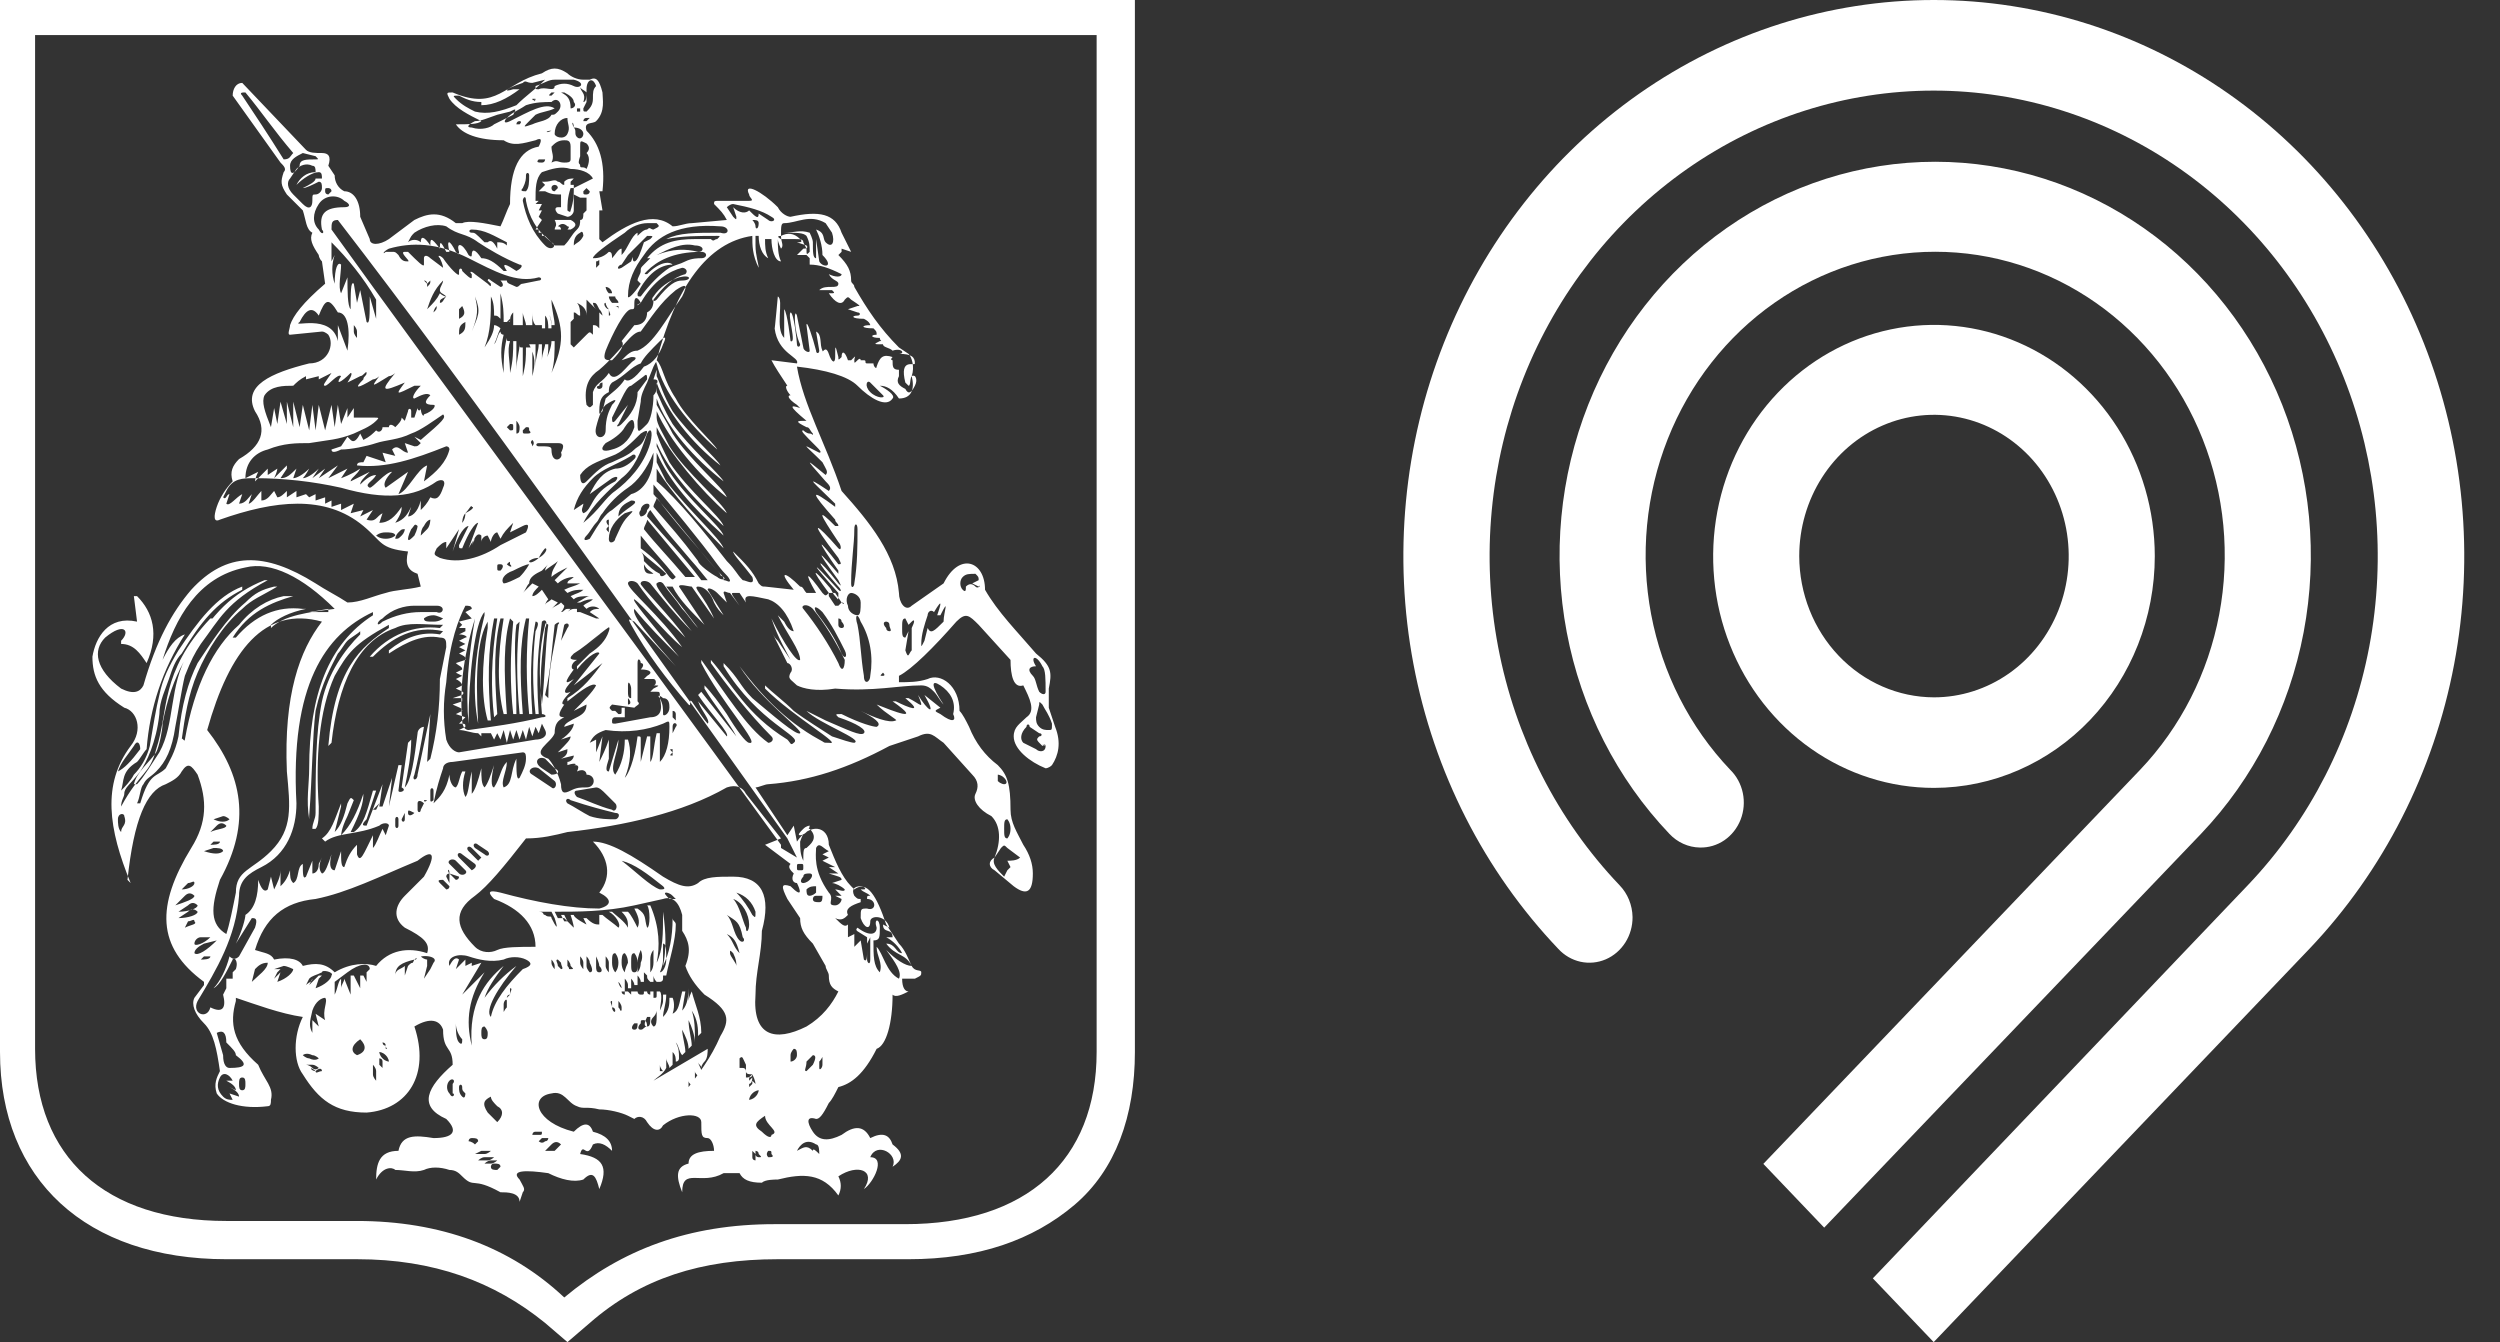
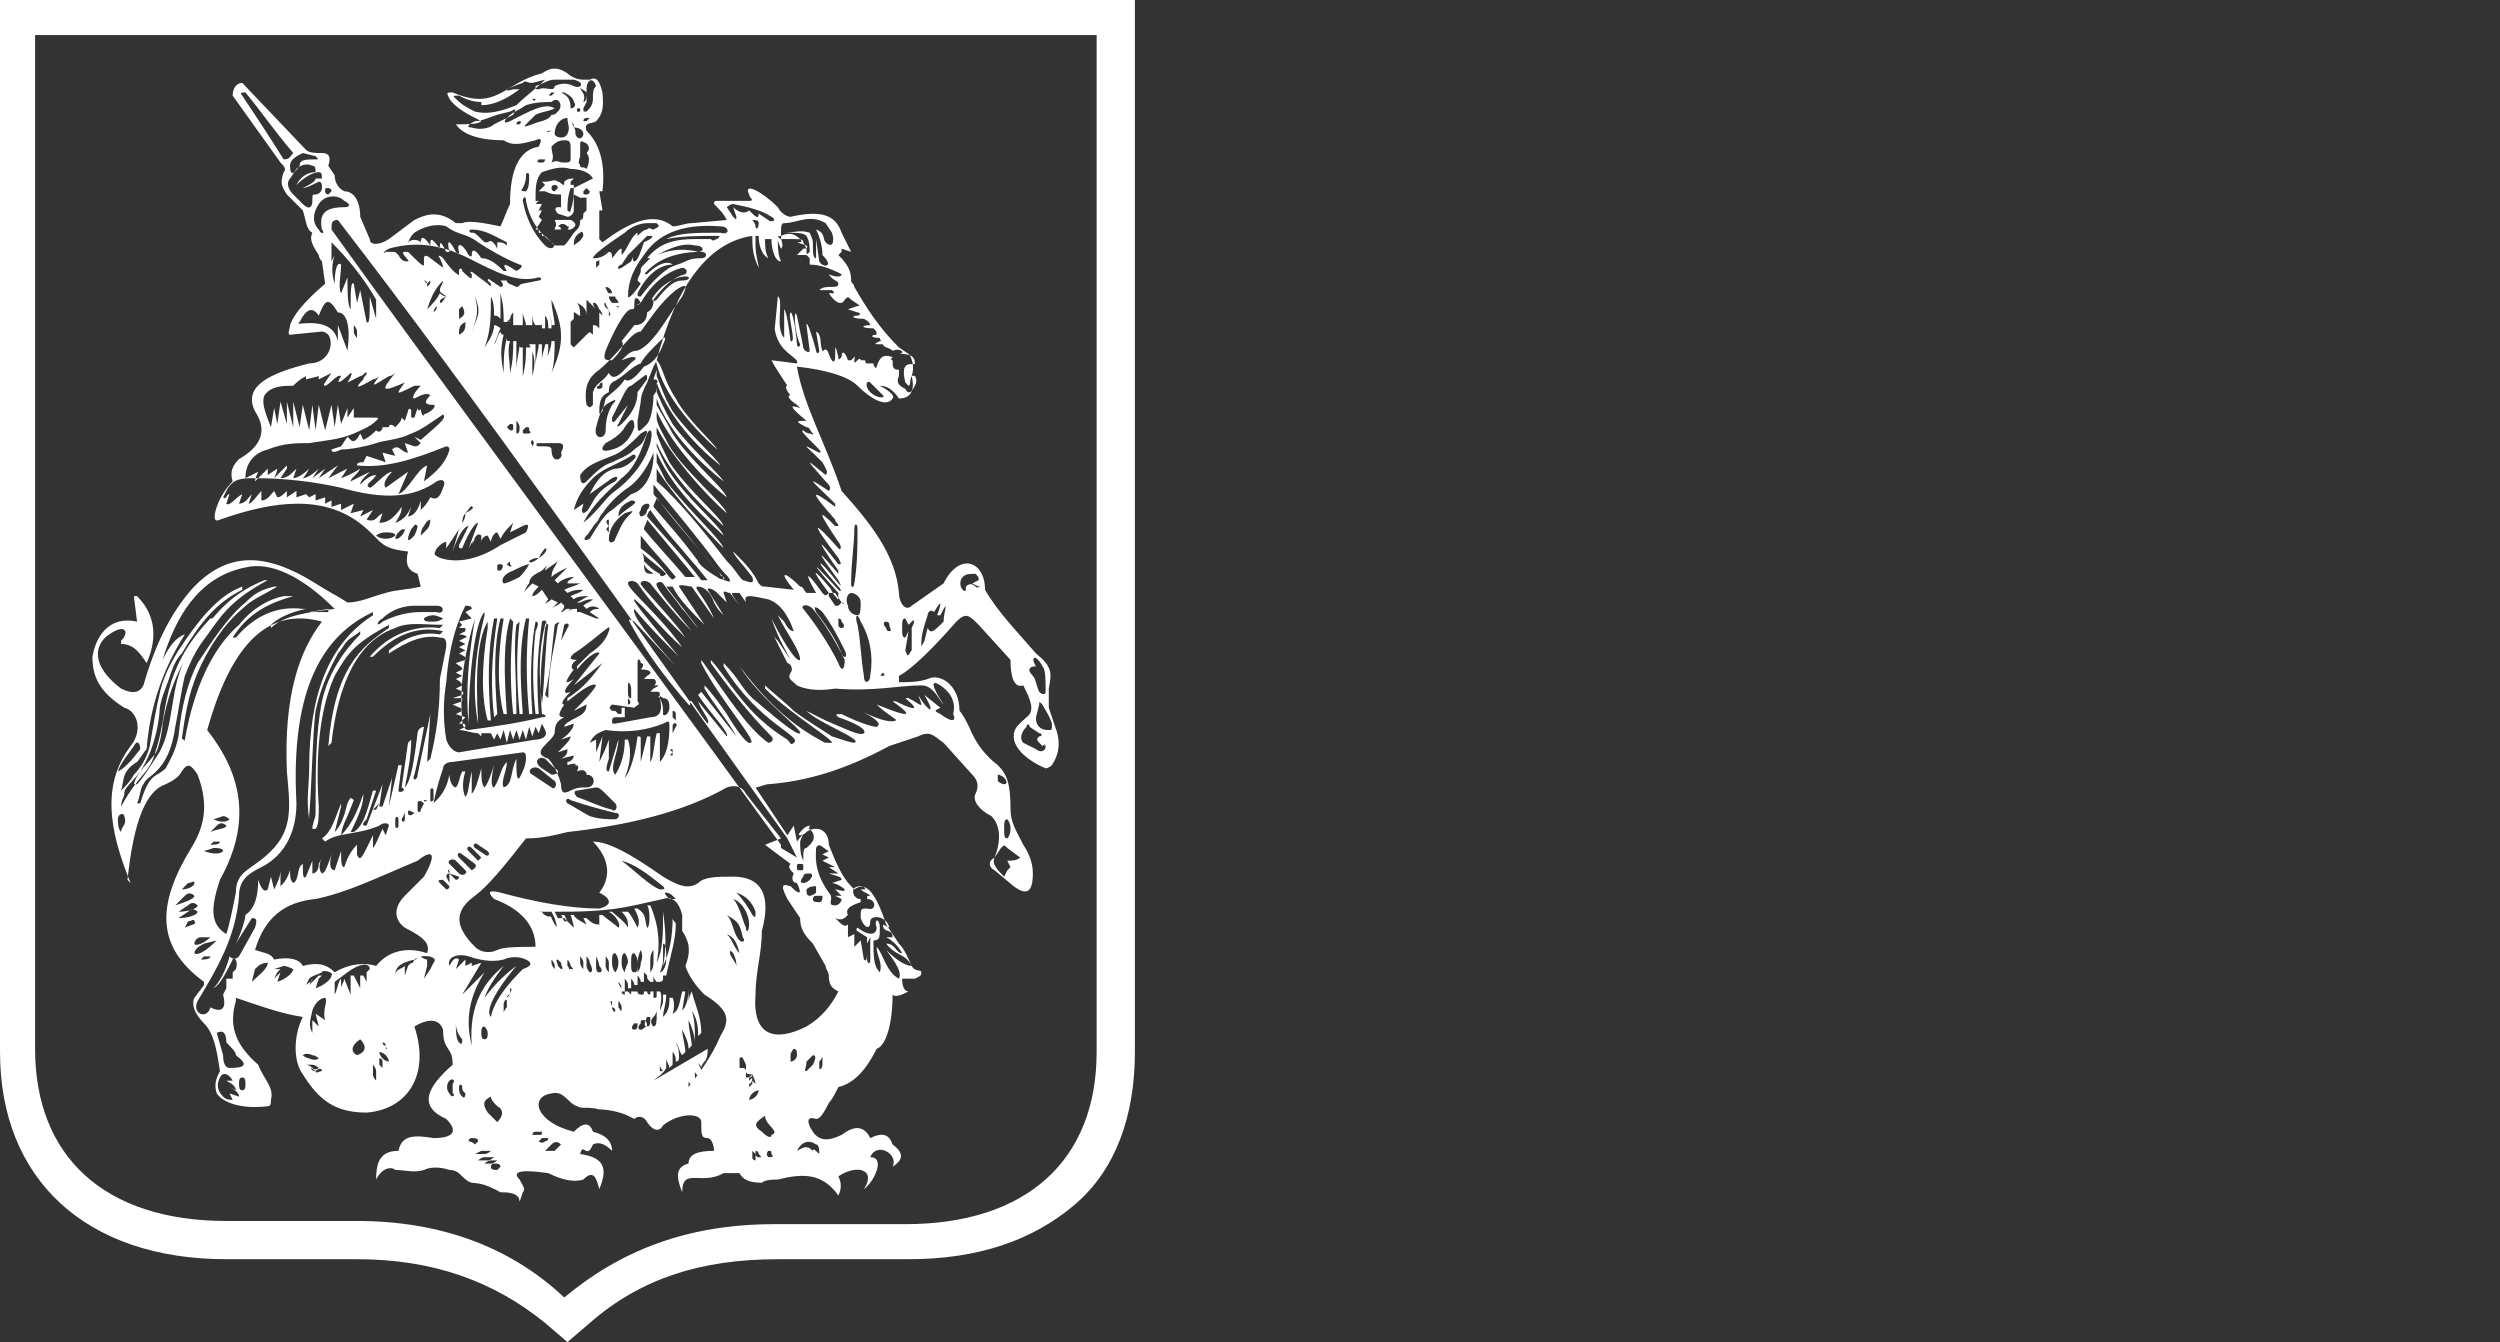
<svg xmlns="http://www.w3.org/2000/svg" width="95" height="51" viewBox="0 0 95 51" fill="none">
  <rect x="0" y="0" width="95" height="51" fill="#333333" stroke="none" />
  <path d="M41.672 1.333V39.976C41.672 44.095 39.007 46.518 34.404 46.518H29.437C26.166 46.518 23.622 47.487 21.442 49.304C19.382 47.366 16.717 46.397 13.568 46.397H8.601C3.998 46.397 1.333 43.974 1.333 39.855V1.333H41.672ZM43.005 0H41.672H1.333H0V1.333V39.976C0 44.822 3.271 47.85 8.601 47.85H13.568C16.475 47.85 18.777 48.698 20.715 50.273L21.563 51L22.411 50.273C24.349 48.577 26.651 47.85 29.558 47.85H34.525C37.19 47.85 39.249 47.123 40.824 45.791C42.399 44.458 43.126 42.399 43.126 39.976V1.333V0H43.005Z" fill="white" />
  <path d="M40.096 27.62L39.854 26.893C39.854 26.651 39.854 26.409 39.854 26.166C39.975 25.561 39.975 25.318 39.369 24.834C38.642 23.986 37.916 23.259 37.431 22.411C37.431 21.321 36.462 20.957 35.856 22.169L34.645 23.017C34.403 23.259 34.16 22.895 34.16 22.532C34.039 21.078 33.07 19.867 31.98 18.656C31.374 16.838 30.526 15.385 30.284 13.931C31.374 14.052 32.222 14.294 32.585 14.658C33.07 15.143 33.676 15.506 33.918 15.143C34.039 15.021 33.676 14.779 33.433 14.658C33.676 14.658 33.918 14.779 34.16 15.143C34.645 15.143 34.766 14.779 34.645 14.294C34.766 13.931 34.645 13.568 34.524 13.447L34.16 13.204C33.433 12.477 32.949 11.751 32.464 10.903C32.464 10.781 32.343 10.781 32.343 10.66C32.343 10.297 32.222 10.055 31.858 9.691L31.98 9.57V9.449L32.343 9.57L31.98 8.843C31.737 8.116 31.132 7.995 30.041 8.238C29.92 8.238 29.678 8.116 29.557 7.874C28.951 7.268 28.224 6.905 28.467 7.39C28.467 7.511 28.709 7.632 28.467 7.632H27.376C27.134 7.632 27.134 7.632 27.134 7.753C27.376 7.995 27.497 8.116 27.619 8.359L26.286 8.48C26.044 8.48 25.802 8.601 25.559 8.601C24.832 7.995 23.863 8.48 22.894 9.207L22.773 9.085V7.995H22.894L22.773 7.268H22.894C23.015 6.178 22.773 5.451 22.288 4.967C22.167 4.603 22.531 4.724 22.652 4.603C23.015 4.24 22.894 3.755 22.894 3.513C22.773 3.028 22.652 2.907 22.41 3.028H22.167C21.925 3.028 21.683 2.907 21.562 2.786C21.198 2.544 20.956 2.544 20.593 2.786C19.139 3.15 18.896 4.24 17.201 3.513C16.958 3.513 16.958 3.513 17.079 3.755C17.322 4.119 17.806 4.361 18.291 4.603C18.17 4.724 17.806 4.724 17.322 4.724C17.564 5.088 18.17 5.33 19.139 5.33C19.502 5.572 19.866 5.451 20.35 5.33C20.593 5.209 20.593 5.33 20.471 5.572C19.744 5.694 19.381 6.42 19.381 7.753C19.26 7.995 19.139 8.359 19.018 8.601C18.412 8.48 17.806 8.359 17.564 8.48H17.322C16.716 7.995 16.231 8.116 15.747 8.359L14.778 9.085C14.414 9.328 14.051 9.328 14.051 9.085L13.688 8.238C13.688 7.632 13.445 7.268 13.082 7.268C12.839 7.147 12.718 6.905 12.718 6.663L12.476 6.299C12.597 5.936 12.476 5.815 12.234 5.815C11.992 5.815 11.749 5.815 11.628 5.694L9.205 3.15C8.963 3.15 8.842 3.392 8.842 3.634L10.659 6.178C10.78 6.299 10.901 6.42 10.78 6.542C10.659 6.905 10.659 7.026 10.901 7.39L11.507 7.995C11.628 8.359 11.628 8.722 11.87 8.843C11.749 9.085 11.87 9.328 12.113 9.691C12.113 9.691 12.113 9.812 12.234 9.933L12.355 10.781C11.507 11.508 11.143 11.993 11.022 12.356C11.022 12.477 10.901 12.72 11.022 12.72L12.234 12.599C12.355 12.599 12.476 12.72 12.476 12.72C12.718 13.083 12.476 13.81 11.749 13.81C10.296 14.173 9.205 14.658 9.69 15.627C10.174 16.354 9.932 16.96 9.084 17.444C8.842 17.686 8.721 17.929 8.842 18.292C8.6 18.534 8.357 18.898 8.236 19.261C8.115 19.625 8.115 19.867 8.357 19.746C10.417 19.019 12.355 18.777 13.809 19.988C14.536 20.594 14.414 20.836 15.505 20.957C15.383 21.442 15.505 21.684 15.868 21.805L15.989 22.29C15.505 22.411 15.02 22.411 14.657 22.532C14.172 22.653 13.688 22.895 13.203 22.895C12.839 22.653 12.355 22.411 11.992 22.169C10.053 20.957 8.6 20.957 7.267 22.411C6.54 23.259 5.935 24.349 5.45 26.045C5.329 26.287 5.087 26.409 4.602 26.166C3.633 25.439 3.512 24.713 3.996 24.228C4.723 23.622 4.965 23.986 4.602 24.349V24.47C5.087 24.47 5.329 24.834 5.571 25.197C6.056 24.107 5.813 23.259 5.208 22.653H5.087L5.208 23.622C4.117 23.38 3.633 24.228 3.512 24.955C3.512 25.682 3.754 26.287 4.723 26.893C5.208 27.014 5.45 27.741 4.965 28.347C3.875 29.8 4.117 31.496 4.965 33.556L4.844 33.435C5.087 31.133 5.571 30.043 6.298 29.8C6.54 29.679 6.782 29.558 6.904 29.316C7.146 28.953 7.267 29.074 7.509 29.437C7.873 30.406 7.873 31.254 7.267 32.223C5.935 34.404 5.935 35.979 7.752 37.311V37.432L7.388 37.917C7.267 38.159 7.388 38.523 7.752 38.886C8.115 39.249 8.236 39.855 8.357 40.703C8.236 40.945 8.115 41.188 8.236 41.551C8.478 41.914 9.205 42.157 10.174 42.036C10.296 42.036 10.296 41.914 10.296 41.793C10.417 41.309 10.053 41.066 9.811 40.461C8.842 39.613 8.721 38.886 8.963 38.038V37.917C9.69 38.159 10.659 38.523 11.507 38.644C11.143 39.37 11.143 40.34 11.507 40.824C12.113 41.793 12.718 42.278 13.93 42.278C15.505 42.157 16.353 40.824 15.747 39.007C16.353 38.644 16.716 38.765 16.837 39.128C16.837 39.976 17.201 39.734 17.201 40.461C16.231 41.309 15.868 42.036 16.958 42.52C17.443 43.005 17.201 43.247 16.474 43.247C15.747 43.126 15.262 43.126 15.141 43.732C14.414 43.732 14.293 44.216 14.293 44.822C14.536 44.337 14.899 44.337 15.02 44.458C15.383 44.458 15.747 44.58 16.11 44.458C16.353 44.337 16.716 44.337 17.079 44.458C17.322 44.458 17.443 44.58 17.564 44.701C18.049 45.185 17.927 44.701 19.018 45.306C19.26 45.306 19.744 45.306 19.744 45.67L19.866 45.306C19.987 45.185 19.866 45.064 19.744 44.822C19.381 44.458 19.987 44.458 20.835 44.58C21.319 44.822 21.804 44.943 22.167 44.822C22.531 44.458 22.652 44.701 22.773 45.185C23.136 44.337 22.894 43.974 22.046 43.853C22.167 43.368 22.288 44.095 22.531 43.489C22.773 43.368 23.015 43.489 23.258 43.732C23.258 43.368 23.015 43.126 22.531 43.005C22.41 42.641 22.167 42.641 21.804 43.005C20.35 42.641 20.108 41.672 20.956 41.551C21.441 41.43 21.562 41.914 21.925 42.036C22.167 42.157 22.288 42.036 22.773 42.157C23.136 42.157 23.621 42.278 23.863 42.399L24.105 42.52C24.227 42.399 24.469 42.399 24.59 42.641C24.832 43.005 25.075 43.005 25.196 42.763C25.802 42.278 26.649 42.278 26.649 42.641C26.649 43.126 26.649 43.247 26.892 43.247C27.013 43.247 27.134 43.489 27.134 43.732C26.528 43.732 26.165 43.853 26.165 44.216C25.68 44.337 25.68 44.701 25.923 45.306C25.923 44.337 26.649 45.064 27.497 44.58H28.103C28.224 44.822 28.467 44.943 28.951 44.943C29.072 44.822 29.436 44.822 29.557 44.822C30.526 44.58 31.253 44.58 31.858 45.428C31.98 45.185 31.98 44.943 31.858 44.701C32.585 44.216 33.312 44.458 32.828 45.185C33.191 44.943 33.676 43.974 33.07 43.974C33.312 43.368 34.16 43.853 33.918 44.337C34.281 44.095 34.403 43.853 33.918 43.489C33.797 43.126 33.554 43.005 33.07 43.247C32.828 42.763 32.464 42.763 31.98 43.126C31.495 43.368 31.132 43.368 30.889 43.005C30.647 42.641 30.647 42.399 31.011 42.52C31.132 42.52 31.253 42.399 31.495 41.914C31.616 41.793 31.737 41.551 31.858 41.309C32.343 41.188 32.828 40.824 33.312 39.855C33.676 39.734 33.918 38.886 33.918 37.796C34.039 37.917 34.281 37.796 34.524 37.675C34.403 37.675 34.281 37.553 34.281 37.19H34.766C35.008 37.069 35.008 37.069 35.008 36.948C35.008 36.827 34.766 36.948 34.645 36.705C34.524 36.463 34.403 36.1 34.16 35.858L33.676 35.131C33.312 34.04 32.949 33.435 32.464 33.798L32.343 33.677C31.98 33.313 31.737 32.708 31.495 32.102C31.495 31.375 30.768 31.254 30.284 31.981L30.163 31.375L29.92 31.739L28.709 29.922C28.83 29.922 29.072 29.8 29.193 29.8C30.768 29.679 32.222 29.195 33.797 28.347L34.887 27.983C35.372 27.741 35.493 27.983 35.856 28.226L36.946 29.437C37.189 29.679 37.189 29.922 37.068 30.164C36.946 30.406 37.189 30.77 37.673 31.012C38.037 31.375 38.037 31.981 37.794 32.587C37.552 32.708 37.552 32.95 37.794 33.071L38.521 33.677C39.006 34.04 39.248 33.919 39.248 33.192C39.248 32.829 39.127 32.465 38.885 32.102C38.642 31.618 38.4 31.254 38.4 30.77C38.4 29.8 38.279 29.437 37.916 29.074C37.431 28.71 37.068 28.226 36.825 27.62C36.704 27.378 36.583 27.135 36.462 27.014C36.462 26.045 35.735 25.561 35.25 25.803C34.887 25.924 34.524 25.924 34.16 25.924V25.682C34.645 25.439 35.493 24.591 36.341 23.622C36.704 23.259 36.825 23.38 37.189 23.743L38.4 25.076C38.4 25.682 38.521 26.166 38.885 26.045C39.127 26.53 39.369 27.014 39.006 27.256C38.764 27.499 38.521 27.62 38.521 27.983C38.521 28.468 39.127 28.953 39.733 29.195C39.733 29.195 39.854 29.195 39.975 29.074C40.217 28.71 40.338 28.226 40.096 27.62ZM38.764 32.587C38.642 32.708 38.4 32.708 38.279 32.708L38.4 32.95L38.279 33.071L38.158 33.313C37.916 33.071 37.673 32.829 37.794 32.587L38.037 32.223C38.158 32.102 38.158 32.102 38.279 32.223L38.764 32.587ZM38.4 31.496C38.4 31.739 38.279 31.86 38.279 31.86C38.158 31.86 38.158 31.739 38.158 31.496C38.158 31.254 38.158 31.133 38.279 31.133C38.279 31.133 38.4 31.254 38.4 31.496ZM37.916 29.437C37.916 29.437 38.037 29.437 38.158 29.558C38.279 29.679 38.279 29.8 38.158 29.8C38.158 29.8 38.037 29.8 37.916 29.679C37.916 29.558 37.916 29.558 37.916 29.437ZM33.676 23.622C33.676 23.622 33.797 23.622 33.797 23.743C33.797 23.865 33.918 23.986 33.797 23.986C33.797 23.986 33.676 23.986 33.676 23.865C33.554 23.743 33.554 23.622 33.676 23.622ZM33.554 25.561C33.676 25.682 33.554 25.682 33.554 25.682C33.433 25.682 33.433 25.682 33.554 25.561C33.433 25.561 33.433 25.561 33.554 25.561ZM33.07 25.682C33.07 25.924 32.828 26.045 32.828 25.682C32.706 24.955 32.706 24.349 32.585 23.743C32.464 23.38 32.585 23.259 32.706 23.622C33.07 24.228 33.191 24.955 33.07 25.682ZM32.464 20.109C32.464 19.867 32.585 19.867 32.585 20.109C32.585 20.715 32.585 21.442 32.464 22.169C32.464 22.29 32.343 22.411 32.343 22.169C32.343 21.321 32.464 20.715 32.464 20.109ZM32.343 22.532C32.464 22.532 32.706 22.653 32.706 22.895C32.706 23.138 32.706 23.38 32.585 23.38C32.464 23.38 32.222 23.259 32.222 23.017C32.101 22.774 32.222 22.532 32.343 22.532ZM31.98 24.834C31.737 24.228 31.374 23.743 31.011 23.259C30.889 23.017 31.011 23.017 31.253 23.259C31.616 23.743 31.858 24.228 32.101 24.713C32.222 24.955 32.101 25.076 31.98 24.834ZM31.858 25.197C31.495 24.47 31.011 23.743 30.526 23.138C30.405 23.017 30.647 22.895 30.889 23.138C31.374 23.743 31.737 24.349 32.101 25.076C32.101 25.439 31.98 25.561 31.858 25.197ZM31.98 23.865C31.98 23.865 31.858 23.865 31.858 23.743C31.858 23.622 31.858 23.501 31.858 23.501C31.858 23.501 31.98 23.501 31.98 23.622C32.101 23.743 32.101 23.865 31.98 23.865ZM31.98 22.895C32.101 22.895 32.101 23.017 31.98 22.895L31.858 23.017H31.737L31.495 22.653C31.495 22.653 31.495 22.653 31.495 22.532H31.616H31.737L31.98 22.895ZM33.554 15.021C33.676 15.143 33.312 15.143 33.07 14.9C32.828 14.658 32.949 14.416 33.07 14.537L33.554 15.021ZM29.799 8.48C30.284 8.48 30.768 8.116 31.374 8.48L31.616 8.843C31.737 9.207 31.616 9.449 31.374 9.207C31.253 9.085 31.374 8.843 31.011 8.722C31.132 8.964 31.253 9.328 31.253 9.691C31.737 10.176 31.253 10.176 31.132 9.933L31.011 9.085C31.011 9.449 31.011 9.812 31.011 9.812C30.889 9.812 30.889 9.57 30.889 9.207C30.889 9.085 30.768 8.843 30.768 8.843C30.405 8.722 30.163 8.843 29.799 8.843C30.284 8.843 30.526 8.843 30.647 8.964C30.768 9.207 30.768 9.328 30.768 9.57C30.647 9.691 30.647 9.691 30.647 9.449L30.526 9.207C30.526 9.085 30.405 9.085 30.163 9.085C30.041 9.085 29.92 9.085 29.678 9.085C29.678 9.085 29.436 8.964 29.678 8.964C29.678 8.601 29.678 8.48 29.799 8.48ZM27.861 7.753C28.467 7.874 28.951 7.995 29.315 8.238C29.557 8.359 29.315 8.48 29.193 8.359L28.83 8.116C28.83 8.359 28.709 8.238 28.467 7.995C28.346 8.116 28.103 8.116 27.861 7.874L27.982 8.238C27.982 8.359 27.982 8.359 27.861 8.238L27.619 7.874C27.619 7.874 27.74 7.753 27.861 7.753ZM28.709 8.601C28.709 8.48 28.588 8.359 28.588 8.359C28.709 8.359 28.83 8.359 28.83 8.48C28.83 8.722 28.709 8.722 28.709 8.601ZM28.588 8.964C28.588 9.328 28.588 9.691 28.83 10.176C28.83 10.055 28.709 9.691 28.709 9.328V8.964H28.83C28.83 9.328 28.951 9.691 29.193 9.812C29.072 9.57 29.072 9.328 29.072 9.085H29.315C29.315 9.449 29.436 9.933 29.678 9.933C29.557 9.691 29.557 9.328 29.557 9.085C29.557 9.207 29.678 9.449 29.678 9.449C29.799 9.328 29.678 9.207 29.678 8.964C29.92 8.843 30.163 8.843 30.405 9.085C30.526 9.207 30.405 9.207 30.284 9.207L30.647 9.328C30.647 9.328 30.768 9.449 30.526 9.449L30.284 9.691H30.647C30.768 9.812 30.768 9.812 30.768 9.812V10.055C31.132 10.055 31.495 10.176 31.98 10.418C31.98 10.539 31.737 10.539 31.495 10.418C31.616 10.66 31.858 10.66 31.858 10.781C31.858 11.024 31.374 10.781 31.132 11.024H31.616C31.737 11.145 31.737 11.145 31.495 11.145C31.737 11.508 31.98 11.629 32.101 11.387C32.222 11.266 32.222 11.266 32.343 11.387C32.706 11.629 32.706 11.629 32.585 11.629L32.222 11.751L32.585 11.872C32.706 11.872 32.706 11.993 32.585 11.993C32.343 11.993 32.343 12.114 32.828 12.114C33.07 12.235 33.07 12.356 33.07 12.356C32.706 12.356 32.706 12.477 33.191 12.477C33.312 12.599 33.312 12.599 33.312 12.72C33.07 12.72 33.07 12.841 33.433 12.841C33.433 12.962 33.554 12.962 33.433 12.962C33.191 13.083 33.191 13.083 33.554 13.083C33.554 13.204 33.797 13.204 33.918 13.325C34.281 13.204 34.403 13.447 34.16 13.447C34.645 13.447 34.766 13.568 34.766 13.81C34.766 13.931 34.16 13.568 34.403 14.537L34.524 14.658C34.645 14.658 34.524 14.173 34.766 14.294C34.766 14.294 34.887 14.416 34.766 14.658C34.645 14.9 34.524 15.021 34.403 14.779C34.16 14.658 34.039 14.537 34.16 14.294V14.052C33.918 14.052 33.918 13.931 33.918 13.689C33.918 13.689 33.797 13.689 33.918 13.568C33.554 13.447 33.433 13.568 33.312 13.931C33.312 14.052 33.191 13.931 33.191 13.81C33.191 13.81 33.07 13.81 32.949 13.81C32.828 13.81 32.949 13.689 32.828 13.689C32.828 13.689 32.828 13.689 32.706 13.689C32.706 13.689 32.706 13.568 32.585 13.689C32.464 13.81 32.464 13.81 32.464 13.689C32.464 13.568 32.585 13.447 32.343 13.689C32.222 13.689 32.222 13.689 32.222 13.689C32.101 13.325 31.98 13.325 31.98 13.568C31.858 13.689 31.858 13.689 31.858 13.568C31.737 13.083 31.737 13.083 31.737 13.568C31.737 13.81 31.616 13.81 31.495 13.447C31.374 13.083 31.253 13.447 31.253 13.325C31.132 13.083 31.253 12.72 31.011 12.599L31.132 13.325C31.132 13.447 31.011 13.447 31.011 13.325C30.889 12.841 30.647 12.114 30.647 12.356L30.768 13.325C30.768 13.447 30.526 13.325 30.526 13.204L30.284 11.993C30.163 11.629 30.163 12.599 30.405 13.083C30.405 13.204 30.284 13.204 30.284 13.083C30.284 12.962 30.163 11.872 30.041 11.872C29.92 11.993 30.284 13.083 30.041 12.962C30.041 12.962 29.92 11.872 29.799 11.751V12.841C29.436 12.477 29.799 11.387 29.557 11.266C29.557 11.266 29.436 12.599 29.436 12.477C29.557 13.447 30.405 13.568 30.284 13.81L29.315 13.689C29.436 13.931 29.678 14.294 29.92 14.658C29.799 14.658 29.92 14.9 30.041 15.021C29.92 15.021 29.92 15.143 30.284 15.385C30.405 15.506 30.405 15.506 30.405 15.506C30.041 15.385 29.92 15.385 30.647 15.991C30.284 15.991 30.163 15.991 30.647 16.233C30.768 16.233 30.768 16.354 30.889 16.475C30.889 16.596 30.889 16.475 30.768 16.475C30.647 16.475 30.526 16.354 30.526 16.354C30.405 16.354 30.526 16.475 31.011 16.96C31.132 17.081 31.253 17.202 31.132 17.202C30.405 16.838 30.526 16.838 31.253 17.565C31.374 17.808 31.495 17.929 31.374 18.05C30.768 17.565 30.405 17.202 31.374 18.292C31.495 18.413 31.616 18.534 31.495 18.656C30.405 17.929 31.011 18.413 31.737 19.14V19.261C30.768 18.534 30.768 18.656 31.737 19.746C31.737 19.867 31.858 19.867 31.858 19.988H31.737C31.011 19.261 31.132 19.503 31.858 20.594C31.98 20.715 31.98 20.957 31.858 20.836C31.011 19.867 30.647 19.625 31.858 21.2C31.98 21.442 31.98 21.442 31.858 21.442C31.011 20.352 31.011 20.473 31.858 21.684C31.858 21.805 31.858 21.805 31.858 21.805C31.132 20.957 30.889 20.715 31.858 22.047C31.98 22.29 31.98 22.29 31.858 22.169C31.011 21.078 30.889 21.2 31.858 22.29C31.98 22.411 31.98 22.532 31.858 22.411C30.768 21.2 30.768 21.321 31.858 22.532C31.858 22.895 31.858 22.774 31.737 22.653C31.616 22.532 31.616 22.411 31.495 22.29C30.889 21.563 30.768 21.563 31.495 22.532C31.374 22.653 31.374 22.653 31.253 22.532C30.647 21.684 30.526 21.684 31.011 22.532H30.647C30.526 22.411 30.526 22.29 30.405 22.29C29.799 21.684 29.557 21.684 30.163 22.411L29.072 22.29C28.951 22.29 28.951 22.29 28.83 22.169C28.588 21.684 28.346 21.442 27.861 20.957C27.861 21.078 28.224 21.442 28.588 21.926C28.709 22.29 28.346 22.047 28.224 22.047C27.982 21.805 27.982 21.684 27.619 21.321C26.771 20.23 25.802 19.019 24.953 18.292C24.953 18.171 24.953 18.05 24.953 17.808C25.559 18.777 26.528 19.867 27.497 20.836C27.376 20.473 26.165 19.382 25.317 18.292C25.196 18.05 25.075 17.808 24.953 17.565C24.953 17.444 24.953 17.323 24.953 17.202C25.438 18.292 26.286 19.261 27.497 20.352C27.376 19.988 26.165 19.019 25.438 17.929C25.196 17.565 25.075 17.202 24.953 16.96V16.838C25.438 17.929 26.407 19.019 27.497 19.988C27.376 19.625 26.165 18.656 25.438 17.565C25.196 17.081 25.075 16.838 24.953 16.475V16.233C25.438 17.202 26.649 18.656 27.619 19.503C27.497 19.14 26.044 17.929 25.438 16.96C25.196 16.475 24.953 16.112 24.953 15.869V15.627C25.438 16.717 26.528 18.05 27.619 18.898C27.497 18.534 26.165 17.444 25.559 16.475C25.317 15.991 25.075 15.627 24.953 15.385C24.953 15.264 24.953 15.143 24.953 15.143C25.317 16.233 26.407 17.444 27.497 18.292C27.376 18.05 26.165 16.96 25.559 16.112C25.196 15.506 25.075 15.143 24.953 14.9C24.953 14.779 24.953 14.658 24.953 14.537C25.317 15.627 26.286 16.838 27.376 17.686C27.255 17.444 26.165 16.475 25.559 15.627C25.196 15.021 25.075 14.537 24.953 14.294V14.173C24.953 14.052 24.953 13.931 24.953 13.81C25.196 14.9 26.165 16.112 27.255 17.081C27.134 16.838 26.044 15.869 25.68 15.143C25.196 14.416 25.196 13.931 24.953 13.689C25.68 10.903 26.892 9.207 28.588 8.964ZM24.469 21.321C24.469 21.2 24.469 21.078 24.348 20.957C24.711 21.321 24.953 21.442 25.317 21.805C25.196 21.926 25.075 21.926 25.075 21.805C24.832 21.684 24.711 21.563 24.469 21.321ZM24.832 21.805C24.59 21.805 24.469 21.805 24.469 21.442C24.59 21.684 24.711 21.684 24.832 21.805ZM24.348 20.836C24.348 20.715 24.348 20.473 24.348 20.352C24.832 20.957 25.196 21.321 25.68 21.926C25.559 22.047 25.559 22.047 25.438 21.926C25.075 21.442 24.832 21.2 24.348 20.836ZM23.5 19.625C23.379 19.746 23.379 19.746 23.5 19.625C23.5 19.261 23.742 19.14 23.984 19.019C24.227 19.019 24.105 19.14 24.105 19.14C23.984 19.261 23.742 19.382 23.5 19.625ZM23.863 19.625C23.621 19.867 23.5 20.23 23.379 20.473C23.379 20.594 23.136 20.715 23.136 20.473C23.136 20.109 23.379 19.746 23.742 19.503C24.105 19.382 24.105 19.382 23.863 19.625ZM23.984 18.777L23.258 19.382C23.015 19.503 22.773 19.867 22.41 20.473C22.167 20.594 22.167 20.473 22.288 20.352C22.41 20.23 22.531 19.988 22.652 19.867C22.773 19.746 22.773 19.625 22.894 19.503C23.136 19.14 23.5 18.777 23.863 18.534C24.227 18.292 24.59 17.808 24.832 17.202V17.323C24.832 18.05 24.469 18.656 23.984 18.777ZM23.136 19.988C23.136 20.109 23.136 20.23 23.136 20.23C23.015 20.109 23.015 20.109 23.136 19.988C23.015 19.867 23.015 19.746 23.136 19.746C23.136 19.746 23.136 19.867 23.136 19.988ZM21.804 19.382C21.925 18.898 22.167 18.534 22.531 18.171C22.894 17.808 23.379 17.686 23.984 17.323C24.105 17.202 24.227 17.323 24.105 17.444C23.863 17.686 23.621 17.808 23.379 17.808C22.894 17.929 22.652 18.292 22.41 18.777L23.258 18.171C23.5 18.05 23.5 18.171 23.379 18.292C22.41 18.777 22.531 19.382 22.167 19.503C22.046 19.382 22.167 19.261 22.167 19.14L21.804 19.382ZM21.804 11.872C21.925 11.872 21.925 11.993 22.046 11.993C22.046 11.872 22.046 11.629 21.925 11.508C22.167 11.629 22.288 11.751 22.288 11.993C22.288 11.872 22.288 11.629 22.288 11.387C22.41 11.508 22.531 11.629 22.773 11.872V12.235C22.773 12.356 22.773 12.477 22.773 12.477C22.652 12.356 22.652 12.356 22.531 12.356V12.72C22.41 12.599 22.41 12.599 22.288 12.72L21.804 13.204L21.683 13.083V12.235L21.804 12.114V11.872ZM21.804 9.328C21.804 9.207 21.804 8.964 22.046 8.843C22.167 8.722 22.167 8.964 22.167 8.964C22.046 9.207 21.925 9.207 21.804 9.328ZM24.105 9.933C23.984 9.933 24.105 9.57 23.984 9.933L23.621 10.176C23.379 10.297 23.5 10.055 23.621 10.055L23.863 9.691C24.105 9.449 24.348 9.207 24.59 8.964C24.832 8.964 24.832 8.964 24.711 9.085L24.469 9.207C24.348 9.57 24.227 9.933 24.105 9.933ZM24.348 11.508C24.832 10.66 25.438 10.297 25.923 10.176C26.044 10.176 26.165 10.297 26.044 10.418C25.559 10.539 25.196 10.903 24.832 11.387C24.832 11.508 24.832 11.751 24.59 11.872C24.59 12.114 24.469 12.356 24.105 12.356L23.621 12.962C23.742 13.083 23.621 13.325 23.258 13.689C23.015 13.689 22.894 13.689 23.015 13.325C23.258 12.72 23.742 11.751 23.984 11.751C24.105 11.751 24.105 11.751 24.105 11.508C24.105 11.266 24.227 11.266 24.348 11.508C24.227 11.629 24.105 11.629 24.348 11.508ZM24.59 10.418C24.469 10.418 24.469 10.418 24.59 10.297C24.953 9.933 25.559 9.57 26.649 9.57C26.892 9.57 26.892 9.812 26.649 9.812C26.528 9.812 26.286 9.812 26.044 9.933C25.802 10.055 25.68 10.055 25.438 10.176C25.075 10.418 24.711 10.781 24.348 11.266C24.227 11.266 24.227 11.266 24.227 11.145C24.59 10.418 25.075 10.055 25.559 10.055C25.438 9.933 25.075 9.933 24.59 10.418ZM24.953 9.691C25.438 9.449 25.923 9.207 26.407 9.328C26.771 9.328 26.771 9.57 26.528 9.57C26.044 9.449 25.559 9.449 24.953 9.691C24.832 9.812 24.832 9.812 24.953 9.691ZM25.923 10.66C25.68 10.66 25.438 10.781 24.953 11.387C24.832 11.508 24.711 11.387 24.832 11.266C25.075 10.903 25.438 10.66 25.802 10.539C26.286 10.418 26.286 10.66 25.923 10.66ZM23.379 11.629H23.5V11.751C23.5 11.629 23.379 11.629 23.379 11.629ZM23.379 11.266C23.379 11.387 23.5 11.387 23.5 11.508H23.258C23.258 11.508 23.136 11.387 23.136 11.266H23.379ZM23.136 11.145C23.015 11.024 23.015 10.903 23.015 10.903C23.136 10.903 23.258 11.024 23.258 11.145H23.136V11.145ZM23.136 11.751C23.136 11.872 23.258 11.993 23.136 11.993C23.136 11.993 23.136 11.872 23.136 11.751C23.015 11.751 22.894 11.508 23.015 11.508C23.015 11.508 23.015 11.629 23.136 11.751ZM24.348 12.599C24.711 12.114 25.075 11.508 25.68 11.024C26.044 10.781 26.165 10.781 25.923 11.266C25.317 12.114 24.832 13.083 24.227 13.325C23.984 13.325 23.863 13.447 23.621 13.689L23.984 13.568C24.105 13.568 24.227 13.568 24.105 13.689C23.863 13.81 23.379 14.658 23.136 14.173C22.894 14.537 22.652 14.537 22.531 14.9V15.385C22.41 15.506 22.41 15.506 22.288 15.385C22.167 14.658 22.41 14.294 22.773 14.052C23.621 13.325 23.984 12.599 24.348 12.599ZM24.953 14.658C24.953 14.779 24.953 14.9 24.832 15.021C24.832 15.506 24.711 15.991 24.59 16.112C24.227 16.475 24.227 16.475 24.227 15.991L24.348 15.264C24.348 15.021 24.469 14.779 24.59 14.537L24.832 13.931C24.953 13.689 24.953 13.689 24.953 14.052L24.832 14.416C25.075 14.416 24.953 14.537 24.953 14.658ZM23.621 16.112C23.5 16.233 23.379 16.233 23.5 16.112L23.863 15.385L23.379 15.991C23.258 16.112 23.258 15.991 23.258 15.869L23.621 15.143C23.742 14.9 23.863 14.658 23.984 14.658L24.469 14.294C24.59 14.173 24.59 14.294 24.59 14.416L24.227 14.9C24.227 15.385 23.984 15.748 23.621 16.112ZM24.105 16.233C23.984 16.596 23.742 16.96 23.258 17.081C22.894 17.202 22.773 17.081 23.015 16.838C23.258 16.717 23.621 16.475 23.742 16.233C23.984 15.869 24.105 15.869 24.105 16.233ZM23.258 15.385C23.136 15.627 23.015 15.869 23.015 16.354C23.015 16.717 22.531 16.717 22.652 16.233C22.773 15.748 22.894 15.506 23.015 15.385C23.379 15.143 23.5 15.143 23.258 15.385ZM23.258 17.323C23.621 17.202 23.984 16.838 24.348 16.475C24.711 16.233 24.59 16.475 24.469 16.717C24.348 16.96 24.227 16.96 24.105 17.081C23.863 17.323 23.5 17.444 23.258 17.565C22.894 17.686 22.652 17.929 22.288 18.292C22.167 18.413 22.046 18.413 22.046 18.05C22.288 17.686 22.652 17.565 23.258 17.323ZM24.469 13.931C24.105 14.416 23.863 14.537 23.742 14.416C23.5 14.779 23.258 14.9 23.015 15.143L22.894 15.627C22.773 15.748 22.773 15.748 22.773 15.627C22.773 15.143 22.894 15.021 23.136 14.9C23.136 14.779 23.136 14.658 23.258 14.537C23.742 14.294 23.984 13.931 24.348 13.81C24.469 13.568 24.711 13.325 25.075 12.962C25.317 12.72 25.317 12.841 25.196 13.083C25.075 13.447 24.832 13.81 24.469 13.931ZM22.773 14.658C22.773 14.537 22.894 14.537 22.894 14.537V14.658C22.894 14.779 22.773 14.779 22.773 14.779C22.652 14.779 22.652 14.658 22.773 14.658ZM22.773 11.751C22.894 11.872 22.894 11.993 22.894 11.993C22.894 11.993 22.773 11.872 22.652 11.751C22.531 11.629 22.531 11.508 22.531 11.508C22.652 11.508 22.652 11.508 22.773 11.751ZM22.652 9.933C22.773 9.933 22.773 9.812 22.773 9.933V10.055C22.652 10.176 22.652 10.176 22.652 10.176C22.652 10.176 22.652 10.055 22.652 9.933ZM22.167 19.867C22.531 19.14 23.136 18.656 23.621 18.171C24.105 17.808 24.348 17.202 24.59 16.475C24.711 16.233 24.832 16.354 24.711 16.838C24.469 17.686 23.863 18.292 23.379 18.656C23.015 18.898 22.773 19.382 22.167 19.867C22.046 20.109 22.167 20.109 22.167 19.867ZM24.348 19.382C24.348 19.261 24.469 19.14 24.59 19.14C24.711 19.14 24.711 19.261 24.59 19.382C24.59 19.503 24.469 19.625 24.348 19.625C24.348 19.625 24.227 19.503 24.348 19.382ZM24.469 20.109C24.469 19.988 24.59 19.867 24.59 19.746C25.196 20.473 25.802 21.2 26.407 21.926C26.407 21.926 26.286 21.926 26.044 21.926C25.438 21.2 24.953 20.715 24.469 20.109ZM24.59 19.625C24.59 19.503 24.711 19.382 24.711 19.382C25.317 20.23 25.68 20.594 26.286 21.321C26.407 21.442 26.892 22.047 26.892 22.047C26.771 22.047 26.771 22.047 26.649 22.047C25.923 21.078 25.317 20.473 24.59 19.625ZM26.528 21.321C25.802 20.352 25.559 20.109 24.832 19.261C24.832 19.14 24.953 19.019 24.953 18.898C25.559 19.746 26.649 20.957 27.255 21.684C27.497 21.926 27.255 21.805 27.497 21.926C27.619 22.047 27.376 22.047 27.255 21.926C27.013 21.805 26.528 21.442 26.528 21.321ZM27.255 21.684C26.407 20.715 25.559 19.625 24.832 18.777C24.832 18.656 24.832 18.534 24.832 18.413C25.438 19.14 26.649 20.594 27.255 21.442C27.619 21.926 27.619 21.805 27.74 22.047C27.74 22.169 27.619 22.047 27.497 22.047C27.497 21.926 27.497 21.926 27.255 21.684ZM27.376 8.601C27.74 8.601 27.74 8.964 27.376 8.843C26.407 8.843 25.802 8.843 25.317 9.085C25.923 8.964 26.528 8.964 27.255 8.964C27.376 8.964 27.376 8.964 27.255 9.085C27.134 9.085 27.134 9.207 27.013 9.085C26.892 9.085 26.649 9.085 26.407 9.085C25.68 9.085 25.075 9.207 24.59 9.812H24.711C24.711 9.812 24.59 9.933 24.469 10.055C24.348 10.176 24.348 10.176 24.348 10.297C24.348 10.418 24.227 10.539 24.227 10.66L24.348 10.781C24.105 11.145 23.863 11.387 23.863 11.266C23.863 10.66 24.105 10.176 24.469 9.691C24.953 8.964 25.802 8.48 27.376 8.601ZM23.742 8.843C23.984 8.601 24.348 8.48 24.59 8.48C24.711 8.48 24.832 8.48 24.953 8.48C25.075 8.601 25.075 8.601 24.832 8.722C24.711 8.722 24.711 8.601 24.59 8.722C24.469 8.722 24.348 8.843 24.227 8.964V8.843C23.984 8.964 23.863 9.449 23.621 9.691V9.449C23.5 9.449 23.379 9.691 23.258 9.812C23.258 9.691 23.258 9.57 23.136 9.57C22.894 9.812 22.652 9.812 22.531 9.812C22.531 9.691 23.015 9.328 23.742 8.843ZM22.531 6.784L21.804 7.147V6.784C21.683 6.784 21.562 6.784 21.441 6.905V7.026C21.319 7.026 21.319 6.905 21.198 6.905C21.077 6.784 20.956 6.905 20.714 6.905H20.593L20.714 7.026C20.593 7.147 20.593 7.147 20.471 7.268C20.593 7.268 20.593 7.268 20.714 7.268C20.956 7.39 21.077 7.39 21.319 7.39V7.874H21.198C21.077 7.874 21.077 7.995 21.198 8.116L21.562 8.238C21.683 8.238 21.804 8.116 21.804 7.995V7.39L22.046 7.511C22.167 7.511 22.167 7.511 22.288 7.511V7.995L22.167 8.116C22.167 8.238 22.167 8.359 22.046 8.359C22.046 8.48 22.046 8.601 21.925 8.722C21.683 8.964 21.683 9.085 21.441 9.328C21.319 9.328 21.198 9.328 21.077 9.328C20.956 9.207 20.835 9.085 20.714 8.964H20.593V8.843H20.471V8.722H20.35L20.593 8.359L20.471 8.238L20.593 7.995H20.471L20.593 7.753H20.35L20.471 7.632H20.35C20.35 7.147 20.35 6.784 20.593 6.542C20.956 6.42 21.319 6.299 21.683 6.42C22.046 6.42 22.41 6.542 22.531 6.784ZM22.41 7.268C22.41 7.39 22.288 7.39 22.288 7.39C22.167 7.39 22.167 7.39 22.167 7.268L22.288 7.147C22.288 7.147 22.41 7.268 22.41 7.268ZM21.683 7.026V6.905C21.804 6.784 21.804 6.784 21.804 6.784C21.804 6.905 21.804 6.905 21.804 7.026H21.683ZM21.804 7.147C21.804 7.39 21.804 7.632 21.683 7.995C21.683 8.116 21.562 7.995 21.562 7.995C21.562 7.753 21.562 7.511 21.683 7.147H21.804ZM21.198 7.147L21.077 7.268C20.956 7.268 20.956 7.147 20.956 7.147C20.956 7.026 21.077 7.026 21.077 7.026C21.077 7.026 21.198 7.026 21.198 7.147ZM20.956 17.081C20.956 16.96 20.835 16.96 20.471 16.96C20.35 16.96 20.35 16.838 20.471 16.838H21.198C21.441 16.838 21.441 16.96 21.319 17.202C21.441 17.444 20.956 17.686 20.956 17.081ZM20.229 16.717C20.229 16.717 20.35 16.717 20.229 16.717C20.35 16.838 20.229 16.96 20.229 16.96C20.229 16.838 20.108 16.838 20.229 16.717C20.229 16.717 20.108 16.717 20.229 16.717ZM19.987 16.475C19.866 16.475 19.866 16.475 19.866 16.354L19.987 16.233C20.108 16.233 20.108 16.233 20.108 16.354C20.229 16.475 20.108 16.475 19.987 16.475ZM20.229 14.294C20.229 13.931 20.229 13.568 20.229 13.204C20.229 13.204 20.108 13.204 19.987 13.204C19.987 13.568 19.987 13.81 19.866 14.294C19.866 13.931 19.866 13.568 19.866 13.204C19.744 13.204 19.744 13.204 19.744 13.083C19.744 13.325 19.623 13.689 19.623 14.052C19.623 13.689 19.623 13.325 19.623 12.962C19.502 12.962 19.502 12.962 19.502 12.962C19.502 13.325 19.502 13.689 19.381 14.173C19.381 13.689 19.26 13.325 19.381 12.962C19.26 12.962 19.26 12.962 19.26 12.841C19.139 13.325 19.139 13.689 19.139 14.173C19.018 13.568 19.018 13.204 19.139 12.72C19.139 12.72 19.018 12.72 19.018 12.599C18.896 12.72 18.896 12.962 18.775 13.083C18.896 12.841 18.896 12.72 19.018 12.477C19.018 12.477 18.896 12.356 18.775 12.356C18.775 12.599 18.654 12.841 18.412 13.204C18.654 12.599 18.654 11.993 18.654 11.266C18.775 11.508 18.775 11.751 18.775 11.993C18.896 11.993 18.896 11.993 19.018 12.114C19.018 11.751 19.018 11.508 19.018 11.145C19.139 11.629 19.139 11.872 19.139 12.235H19.26L19.381 12.114C19.381 12.235 19.381 12.235 19.26 12.235H19.381C19.381 12.114 19.381 11.993 19.502 11.872C19.502 11.993 19.502 12.114 19.502 12.356C19.623 12.356 19.623 12.356 19.623 12.356C19.623 12.235 19.623 12.114 19.623 11.993C19.623 12.114 19.623 12.235 19.623 12.356C19.623 12.356 19.744 12.356 19.866 12.356V11.872C19.866 11.993 19.987 12.235 19.987 12.356C20.108 12.356 20.108 12.356 20.229 12.356C20.229 12.235 20.229 12.114 20.229 11.872C20.229 11.993 20.229 12.235 20.35 12.356H20.593V11.629C20.593 12.114 20.593 12.356 20.593 12.477H20.714C20.714 12.356 20.714 12.114 20.714 11.993C20.835 12.114 20.835 12.356 20.835 12.477H20.956C20.956 12.356 20.956 12.114 20.835 11.872C20.956 12.114 20.956 12.235 20.956 12.356H21.077C21.077 12.114 20.956 11.751 20.956 11.387C21.441 12.477 21.441 13.083 20.956 14.173C21.077 13.81 21.077 13.325 21.077 12.962C21.077 12.962 21.077 12.962 20.956 12.962C20.956 13.204 20.835 13.447 20.714 13.81C20.835 13.568 20.835 13.325 20.835 13.083H20.714C20.714 13.204 20.593 13.447 20.593 13.689C20.593 13.447 20.593 13.325 20.593 13.083H20.471C20.471 13.325 20.35 13.568 20.35 13.931C20.35 13.689 20.35 13.325 20.35 13.083H20.108C20.35 13.568 20.35 13.81 20.229 14.294ZM19.744 16.233C19.744 16.354 19.744 16.475 19.623 16.475C19.623 16.475 19.623 16.354 19.623 16.233C19.623 16.112 19.623 15.991 19.623 15.991C19.623 15.991 19.744 16.112 19.744 16.233ZM19.502 16.233C19.502 16.354 19.502 16.354 19.381 16.354L19.26 16.233C19.381 16.112 19.381 16.112 19.381 16.112C19.502 16.112 19.502 16.112 19.502 16.233ZM18.049 11.266C18.291 11.872 18.17 11.993 17.927 12.599C18.17 11.993 18.17 11.751 18.049 11.266ZM20.471 6.057C20.593 6.057 20.593 6.057 20.714 6.057C20.714 6.057 20.714 6.178 20.593 6.178C20.471 6.178 20.35 6.178 20.471 6.057C20.35 6.057 20.35 6.178 20.471 6.057ZM20.956 5.572C21.077 5.451 21.198 5.33 21.441 5.33C21.562 5.33 21.683 5.33 21.683 5.572C21.683 5.694 21.683 5.936 21.683 6.057C21.683 6.178 21.562 6.178 21.441 6.178C21.198 6.178 21.198 6.057 20.956 6.178C21.077 5.936 20.956 5.815 20.956 5.572ZM21.804 4.846C21.683 4.603 21.804 4.603 21.804 4.846C22.046 4.846 22.167 4.967 22.167 5.088C22.167 5.209 22.046 5.33 21.925 5.209C21.804 5.088 21.925 4.967 21.804 4.846ZM22.046 4.24C21.925 4.24 21.925 4.24 21.925 4.24V4.119H22.046C22.046 4.119 22.046 4.24 22.046 4.24ZM21.683 4.119C21.683 3.755 21.562 3.634 21.319 3.513C21.198 3.513 21.198 3.513 21.077 3.513V3.513C21.198 3.513 21.319 3.513 21.441 3.513C21.683 3.634 21.804 3.755 21.804 3.876C21.925 3.998 21.804 4.119 21.683 4.119ZM21.562 4.482C21.562 4.724 21.683 4.846 21.562 5.088C21.441 5.33 21.077 5.209 21.077 5.088C21.077 4.724 21.319 4.482 21.562 4.482ZM20.956 4.967C20.835 5.088 20.835 5.088 20.956 4.967C20.714 5.088 20.714 4.967 20.956 4.967C20.835 4.846 20.835 4.846 20.956 4.967C20.956 4.967 20.956 4.846 20.956 4.967ZM22.288 5.815C22.41 5.936 22.41 6.178 22.288 6.42C22.167 6.299 22.046 6.42 22.046 6.299C22.046 6.178 21.925 6.299 22.046 5.936C22.046 5.815 22.046 5.694 22.046 5.572C22.046 5.33 22.046 5.33 22.288 5.451C22.41 5.572 22.41 5.694 22.288 5.815ZM22.288 4.603H22.167C22.167 4.603 22.167 4.482 22.288 4.482H22.41C22.41 4.482 22.41 4.482 22.288 4.603ZM22.652 3.271C22.531 3.392 22.531 3.513 22.531 3.755C22.531 3.998 22.41 4.119 22.288 4.24C22.167 4.24 22.167 4.24 22.167 4.119L22.288 3.876C22.288 3.634 22.288 3.513 22.288 3.392C22.288 3.028 22.531 2.907 22.652 3.271ZM22.288 3.513C22.288 3.634 22.288 3.876 22.167 3.876C22.288 3.513 22.046 3.513 22.046 3.271C22.046 3.392 22.167 3.392 22.288 3.513ZM21.077 3.028C21.319 3.028 21.562 3.028 21.804 3.028C22.288 3.15 22.046 3.392 21.804 3.271C21.562 3.15 21.319 3.15 21.077 3.271C21.077 3.513 20.714 3.271 20.471 3.392C20.35 3.392 20.35 3.392 20.35 3.271C20.714 3.15 20.835 3.028 21.077 3.028ZM21.077 3.513C20.956 3.634 20.956 3.634 20.956 3.634C20.835 3.634 20.835 3.634 20.956 3.513C20.956 3.513 20.956 3.513 21.077 3.513ZM18.049 4.24C17.806 4.119 17.564 3.998 17.322 3.755C17.201 3.634 17.201 3.634 17.443 3.634C17.685 3.755 17.927 3.876 18.291 3.876V3.998C18.775 3.998 19.26 3.755 19.744 3.392C19.744 3.392 19.623 3.392 19.502 3.392C19.139 3.513 19.139 3.392 19.866 3.15C19.987 3.028 19.987 3.15 20.229 3.15L20.714 3.028C20.35 3.392 19.987 3.634 19.623 3.998C19.018 4.24 18.533 4.361 18.049 4.24ZM20.35 3.755C20.35 3.876 20.229 3.876 20.35 3.755C20.229 3.876 20.229 3.755 20.229 3.755C20.108 3.755 20.229 3.755 20.35 3.755C20.35 3.755 20.229 3.755 20.35 3.755ZM18.775 4.724C18.654 4.846 18.291 4.967 17.927 4.846C17.685 4.846 17.806 4.724 18.049 4.603C18.291 4.603 18.533 4.482 18.896 4.361L19.381 4.24C19.623 4.119 19.623 4.119 19.502 4.361C19.26 4.482 19.018 4.603 18.775 4.724ZM19.744 4.724C19.623 4.724 19.623 4.724 19.623 4.724C19.623 4.724 19.623 4.603 19.744 4.603C19.744 4.603 19.866 4.603 19.744 4.724C19.866 4.724 19.866 4.603 19.744 4.724ZM20.229 4.724C19.866 4.846 19.866 4.846 20.108 4.603C20.229 4.482 20.229 4.482 20.35 4.361C20.593 4.24 20.835 4.24 21.077 4.119C20.714 3.876 20.108 4.24 19.381 4.603C19.139 4.724 19.139 4.603 19.26 4.482C19.502 4.24 19.623 4.24 19.987 3.998C20.35 3.876 20.714 3.876 20.956 3.876C21.198 3.634 21.441 3.998 21.198 4.24C21.077 4.361 21.077 4.361 20.956 4.361C20.835 4.603 20.471 4.603 20.229 4.724ZM20.956 9.207C21.198 9.328 20.956 9.57 20.714 9.328C20.229 8.843 19.987 8.238 19.866 7.632C19.866 7.511 19.987 7.39 19.987 7.632C20.108 8.238 20.35 8.722 20.956 9.207ZM19.866 7.147C19.987 6.905 19.987 6.784 19.987 6.663C19.987 6.542 20.108 6.542 20.108 6.663C20.108 6.905 20.108 7.147 19.987 7.268C19.866 7.268 19.744 7.268 19.866 7.147ZM17.927 8.722C18.412 8.722 18.775 8.964 19.26 9.207C19.26 9.328 19.26 9.328 19.26 9.328C19.139 9.207 19.018 9.207 18.896 9.207C18.896 9.328 18.896 9.449 18.896 9.449C18.775 9.207 18.654 9.085 18.533 9.207C18.533 9.207 18.533 9.207 18.412 9.207C18.049 8.843 18.049 8.843 17.927 8.843C17.806 8.843 17.806 8.722 17.927 8.722ZM15.747 8.843C16.11 8.601 16.595 8.48 16.958 8.601C17.443 8.964 17.685 8.843 18.17 9.207C18.533 9.449 19.139 9.812 19.744 10.055C19.866 10.055 19.866 10.176 19.623 10.297C19.26 10.055 19.018 9.933 19.26 10.297H19.139C18.775 9.933 18.533 9.812 18.291 9.812C18.049 9.449 17.927 9.449 17.927 9.691C17.927 9.812 17.806 9.691 17.806 9.691C17.564 9.207 17.322 9.207 17.443 9.57C17.443 9.691 17.443 9.691 17.322 9.57C17.079 9.085 16.958 9.085 17.079 9.57H16.958C16.716 9.085 16.716 9.207 16.716 9.449C16.353 8.964 16.353 9.085 16.353 9.328C16.11 8.964 15.989 8.964 15.989 9.207C15.868 9.085 15.626 9.085 15.505 9.207C15.626 8.964 15.626 8.964 15.747 8.843ZM14.778 9.449C15.626 9.207 16.595 9.207 17.806 9.812C18.775 10.297 19.623 10.781 20.471 10.539C20.593 10.539 20.593 10.66 20.471 10.66L19.866 10.781C19.744 10.781 19.744 10.903 19.623 10.903C19.381 10.781 19.26 10.781 19.26 10.66H19.018C19.139 10.781 19.139 10.903 19.018 10.903L18.654 10.66C18.533 10.539 18.533 10.66 18.533 10.66L18.654 10.781C18.654 10.903 18.654 10.903 18.533 10.781L18.049 10.418C17.927 10.297 17.806 10.297 17.927 10.418V10.539C17.927 10.66 17.685 10.418 17.564 10.297C17.564 10.176 17.443 10.176 17.443 10.297V10.418C17.443 10.539 17.079 10.176 16.837 9.812C16.716 9.691 16.595 9.691 16.716 9.812C16.837 10.055 16.837 10.176 16.837 10.176L16.353 9.812C16.231 9.691 16.11 9.691 16.11 9.812V10.055C16.11 10.176 15.868 9.933 15.505 9.57H15.383C15.141 9.57 15.626 9.933 15.505 9.933C15.383 9.933 15.262 9.933 15.141 9.691C15.02 9.57 15.02 9.57 14.899 9.57C14.778 9.57 14.778 9.57 14.657 9.57C14.536 9.691 14.536 9.57 14.778 9.449ZM17.443 12.114C17.443 11.993 17.443 11.993 17.443 11.872V11.751L17.564 11.629C17.685 11.872 17.685 11.993 17.443 12.114ZM17.685 12.235C17.685 12.477 17.685 12.599 17.443 12.72C17.443 12.477 17.443 12.356 17.685 12.235ZM16.958 11.266C16.837 11.387 16.837 11.508 16.716 11.508C16.716 11.387 16.716 11.387 16.958 11.266C16.837 11.266 16.716 11.145 16.716 11.145C16.595 11.387 16.474 11.508 16.231 11.751C16.353 11.387 16.474 11.024 16.837 10.66C16.837 10.781 16.716 10.903 16.716 11.024C16.716 11.145 16.837 11.145 16.958 11.266C16.958 11.145 16.958 11.145 16.958 11.145V11.266ZM16.595 11.629C16.595 11.751 16.595 11.751 16.474 11.872C16.474 11.872 16.474 11.751 16.595 11.629ZM16.11 10.66C16.231 10.66 16.231 10.781 16.231 10.781L16.353 10.66C16.353 10.781 16.353 10.781 16.231 10.903V10.781C16.231 10.781 16.231 10.781 16.11 10.66ZM12.476 7.147C12.476 7.147 12.597 7.147 12.597 7.268L12.476 7.39C12.476 7.39 12.355 7.39 12.355 7.268C12.355 7.147 12.355 7.147 12.476 7.147ZM11.022 6.299C11.022 6.057 11.265 5.936 11.507 5.815L11.992 5.936C12.113 6.057 12.113 6.057 11.992 6.057C11.628 6.057 11.386 6.057 11.386 6.299C11.143 6.663 11.022 6.663 11.022 6.299ZM10.78 6.057C10.174 5.088 9.69 4.361 9.205 3.634C9.084 3.513 9.205 3.513 9.326 3.513C9.932 4.24 10.417 4.967 11.143 5.815C11.022 5.936 11.022 6.057 10.78 6.057ZM11.87 7.632C11.87 7.874 11.749 7.995 11.507 7.753L11.143 7.39C10.901 7.147 10.901 6.905 11.022 6.784L11.265 6.42C11.386 6.299 11.628 6.178 11.87 6.299C11.992 6.299 11.992 6.42 11.992 6.542C11.628 6.542 11.386 6.784 11.265 7.026C11.507 6.784 11.87 6.542 12.113 6.542C12.234 6.542 12.234 6.663 12.234 6.784C12.113 6.784 11.992 6.784 11.992 6.784C11.992 6.905 11.749 7.026 11.507 7.147C11.628 7.147 11.87 7.026 12.113 6.905C12.234 6.905 12.234 7.026 12.234 7.147C12.234 7.268 12.113 7.39 11.992 7.39C11.87 7.39 11.87 7.39 11.87 7.632ZM12.234 8.722C12.355 8.843 12.234 8.964 12.113 8.722C11.87 8.48 11.87 8.116 12.113 7.753C12.355 7.39 12.839 7.39 13.082 7.632C13.324 7.753 13.324 7.874 13.082 7.874C12.355 7.874 12.113 8.116 12.234 8.722ZM13.93 12.235L13.688 11.024L13.566 11.508L13.445 10.781C13.324 10.66 13.324 11.145 13.324 11.751C13.203 11.629 13.203 11.024 13.203 10.539L12.961 11.145C12.839 10.903 12.961 10.418 12.961 10.055C12.839 9.933 12.718 10.176 12.718 10.781C12.597 10.418 12.597 10.055 12.718 9.691L12.597 9.933V9.207C13.203 9.812 13.809 10.539 14.293 11.387V12.114L14.051 11.266C14.051 11.993 14.051 12.356 13.93 12.235ZM13.566 12.841C13.566 12.841 13.445 12.72 13.445 12.599C13.445 12.477 13.445 12.356 13.445 12.356C13.445 12.356 13.566 12.477 13.566 12.599C13.566 12.72 13.566 12.841 13.566 12.841ZM11.386 12.235C11.628 11.751 11.87 11.629 12.113 11.993C12.355 11.387 12.476 11.266 12.839 11.872C13.203 11.872 13.324 12.477 13.203 13.325L12.839 12.356V12.962C12.597 11.872 11.022 12.477 11.386 12.235ZM10.174 17.081C10.78 16.838 11.265 16.838 11.749 16.838C12.476 16.717 12.839 16.717 13.445 16.475C13.688 16.354 14.051 16.233 14.293 15.991C14.414 15.869 14.414 15.869 14.172 15.869H13.445V15.506L13.203 15.869V15.506L12.961 16.112L12.839 15.385L12.718 16.233L12.597 15.385L12.355 16.354L12.113 15.385L11.992 16.354L11.87 15.385L11.749 16.354L11.507 15.385L11.386 16.233L11.143 15.264V16.233L10.901 15.264V16.112L10.659 15.264L10.538 16.112L10.417 15.506L10.296 16.233C10.053 15.627 9.932 15.264 10.053 15.021C10.296 14.658 10.78 14.658 11.143 14.658C11.265 14.537 11.386 14.416 11.628 14.294V14.416L12.113 14.294V14.416L12.597 14.173C12.355 14.537 12.234 14.658 12.355 14.658C12.476 14.658 12.839 14.173 12.961 14.294C12.718 14.658 12.961 14.537 13.324 14.173C13.445 14.173 13.203 14.537 13.203 14.537C13.203 14.537 13.445 14.416 13.688 14.294C13.809 14.294 13.93 14.052 13.93 14.173C13.93 14.294 13.809 14.294 13.809 14.416C13.445 14.779 13.566 14.779 14.172 14.416C14.293 14.416 14.414 14.294 14.414 14.294C14.051 14.779 14.172 14.658 14.778 14.294C14.899 14.294 15.02 14.173 15.02 14.173C14.414 14.9 14.536 14.9 15.383 14.537C15.02 15.021 15.02 15.021 15.747 14.658C15.747 14.658 15.868 14.658 15.989 14.658C15.747 14.9 15.626 15.143 15.747 15.143C15.989 15.021 16.231 14.9 16.353 15.021C16.11 15.264 16.11 15.385 16.474 15.385C16.595 15.385 16.474 15.627 16.11 15.748C16.11 15.869 15.989 15.748 15.989 15.506C15.989 15.627 15.868 15.627 15.868 15.506L15.747 15.869H15.626V15.627C15.626 15.506 15.505 15.506 15.505 15.627L15.383 15.991L15.262 15.869C15.262 15.991 15.141 16.112 15.02 16.233C14.899 16.112 14.778 16.112 14.778 16.233C14.657 16.233 14.657 16.233 14.536 16.233C14.536 16.354 14.414 16.475 14.293 16.354C14.172 16.475 14.051 16.596 13.809 16.717L13.688 16.475C13.566 16.717 13.445 16.838 13.324 16.717L13.203 16.596L12.961 16.96L12.597 17.081C12.597 17.202 12.718 17.202 12.961 17.081C13.324 17.081 13.93 16.96 14.293 16.838C14.657 16.717 15.141 16.717 15.626 16.475C15.989 16.354 16.474 15.991 16.837 15.748C16.958 15.869 16.837 15.991 15.989 16.717L15.747 16.596L15.989 16.838C15.868 16.96 15.868 16.96 15.747 16.96L15.383 16.838L15.505 17.202C15.262 17.202 15.141 16.838 14.899 17.081L15.02 17.323L14.536 17.202L14.657 17.565L13.93 17.323L13.809 17.565C13.688 17.565 13.566 17.565 13.566 17.686C14.657 17.808 15.747 17.444 16.958 16.96C16.958 16.96 17.079 16.96 17.079 17.081C16.958 17.565 16.595 17.929 16.11 18.292L16.231 17.686C15.868 17.808 15.505 18.656 15.141 18.777L15.505 17.929L14.657 18.534C14.536 18.413 14.657 18.171 14.899 17.929C14.657 17.929 14.172 18.534 14.051 18.534C13.809 18.413 14.172 18.292 14.293 18.05C14.051 18.05 13.809 18.292 13.688 18.413C13.688 18.292 13.809 18.171 14.051 17.929L13.324 18.292C13.324 18.171 13.566 18.05 13.688 17.808C13.324 18.05 12.961 18.171 12.961 18.171L13.203 17.808L12.476 18.171L12.839 17.686L12.113 18.171L12.355 17.808L11.87 18.171L12.113 17.808C11.87 18.05 11.628 18.171 11.507 18.171C11.628 18.05 11.749 17.808 11.749 17.808C11.507 18.05 11.265 18.171 11.143 18.171L11.265 17.808C11.022 18.05 10.901 18.171 10.659 18.171L10.901 17.808C10.901 17.686 10.901 17.686 10.901 17.686L10.417 18.171C10.538 17.929 10.538 17.808 10.538 17.808L10.174 18.05V17.808L9.69 18.292C9.69 18.292 9.69 18.171 9.811 17.929L9.326 18.171C9.326 17.565 9.69 17.202 10.174 17.081ZM17.806 19.988L17.443 20.715C17.443 20.836 17.443 20.836 17.564 20.836C17.806 20.23 18.049 19.867 18.17 19.867L17.806 20.836C17.927 20.594 18.049 20.473 18.049 20.473L17.927 20.715C18.049 20.352 18.17 20.23 18.291 20.352V20.594C18.291 20.473 18.412 20.352 18.533 20.352L18.654 20.594C18.654 20.473 18.775 20.23 18.896 20.23L19.018 20.473C19.139 20.23 19.26 20.109 19.502 19.867L19.381 20.23L19.866 19.988C20.108 19.867 20.108 19.988 19.987 20.23L19.018 20.715C18.291 21.2 17.443 21.442 16.716 21.2C16.474 21.078 16.474 21.078 16.595 20.836C16.716 20.715 16.837 20.594 16.958 20.594V20.836L17.443 20.109L17.201 20.957C17.443 20.23 17.685 19.988 17.806 19.988ZM17.685 19.503C17.806 19.382 17.927 19.14 17.927 19.261C18.049 19.261 17.927 19.382 17.685 19.503C17.685 19.746 17.564 19.867 17.564 19.867C17.564 19.867 17.564 19.625 17.685 19.503ZM20.956 21.926C21.077 21.805 21.319 21.684 21.562 21.563C21.441 21.684 21.319 21.805 21.077 22.047L21.198 22.169C21.319 22.047 21.562 21.926 21.804 21.926C21.683 22.047 21.562 22.047 21.562 22.169C21.683 22.169 21.804 22.169 22.046 22.169C21.804 22.29 21.683 22.29 21.441 22.411L21.562 22.532C21.804 22.411 21.925 22.411 22.167 22.411C22.046 22.532 21.925 22.532 21.683 22.653L21.804 22.774C21.925 22.653 22.167 22.653 22.41 22.653C22.288 22.653 22.167 22.774 21.925 22.895H22.046C22.288 22.774 22.41 22.774 22.531 22.774C22.41 22.895 22.288 22.895 22.167 23.017L22.288 23.138C22.41 23.017 22.652 23.017 22.773 23.138C22.652 23.138 22.531 23.138 22.41 23.259L22.773 23.501H22.652L22.046 23.259H21.925C21.925 23.259 21.925 23.259 21.925 23.138H21.804C21.683 23.138 21.562 23.259 21.562 23.259C21.683 23.138 21.683 23.138 21.683 23.138H21.562C21.441 23.138 21.441 23.259 21.319 23.259C21.319 23.259 21.441 23.138 21.441 23.017L21.319 22.895C21.198 23.017 21.077 23.017 20.956 23.138C21.077 23.017 21.077 23.017 21.198 22.895L20.956 22.774C20.835 22.895 20.714 22.895 20.714 23.017C20.714 22.895 20.835 22.774 20.835 22.774L20.593 22.411C20.471 22.532 20.35 22.653 20.229 22.653C20.229 22.532 20.35 22.411 20.471 22.29L20.229 22.169C20.108 22.29 19.987 22.411 19.866 22.532C19.987 22.411 19.987 22.29 20.108 22.169C20.108 21.926 20.35 21.805 20.593 21.684C20.714 21.563 20.714 21.563 20.835 21.442C20.714 21.563 20.714 21.684 20.714 21.684C20.835 21.563 21.077 21.442 21.198 21.321C21.077 21.563 20.956 21.684 20.956 21.926ZM23.863 26.53C23.984 26.53 23.984 26.53 23.863 26.53C23.984 26.651 23.984 26.772 23.863 26.772C23.863 26.772 23.863 26.651 23.863 26.53ZM23.863 26.287V26.045C23.863 25.803 23.984 26.045 23.984 26.166V26.53C23.863 26.53 23.863 26.409 23.863 26.287ZM24.105 26.893C24.227 26.772 24.348 26.772 24.227 26.651V25.197C24.227 24.955 24.348 25.076 24.348 25.197C24.469 25.197 24.469 25.318 24.348 25.439C24.711 25.439 24.832 25.561 24.59 25.682L24.469 25.803H24.832C24.953 25.803 24.953 26.045 24.832 26.045H24.469H24.832C25.075 26.045 25.075 26.045 24.832 26.166L24.711 26.287H24.953C25.075 26.287 25.075 26.287 25.075 26.53C25.196 27.014 25.075 27.256 24.711 27.256L23.379 27.499C23.258 27.499 23.258 27.499 23.258 27.378C23.258 27.378 23.258 27.256 23.379 27.256H23.5C23.621 27.256 23.621 27.256 23.742 27.256V26.893H23.621V27.014C23.621 27.135 23.621 27.135 23.5 27.135L23.379 27.014H23.258C23.136 26.893 23.136 26.893 23.258 26.772L24.105 26.893ZM25.559 27.62C25.559 27.378 25.802 27.499 25.68 27.62L25.559 27.862V27.62ZM25.559 27.014C25.68 27.014 25.68 27.135 25.68 27.135C25.68 27.256 25.68 27.378 25.68 27.378L25.559 27.256C25.559 27.135 25.559 27.014 25.559 27.014ZM25.559 28.226C25.68 28.226 25.68 28.226 25.559 28.226C25.559 28.347 25.559 28.347 25.559 28.347V28.226ZM25.559 28.589C25.559 28.71 25.559 28.71 25.559 28.71C25.438 28.71 25.438 28.71 25.559 28.589C25.438 28.468 25.438 28.468 25.559 28.468C25.559 28.468 25.559 28.468 25.559 28.589ZM25.438 26.893C25.438 27.135 25.196 27.256 25.196 27.135C25.196 26.893 25.196 26.772 25.075 26.53C24.953 26.409 25.075 26.409 25.196 26.53C25.438 26.53 25.438 26.772 25.438 26.893ZM25.196 27.499C25.438 27.378 25.438 27.378 25.438 27.62C25.438 28.226 25.317 28.71 25.075 28.953V27.862H24.953C24.832 28.347 24.832 28.831 24.711 28.953V27.983H24.59L24.348 28.953V28.105C24.348 27.983 24.348 27.983 24.227 27.983C24.105 28.953 23.863 29.437 23.742 29.558C23.984 28.953 23.984 28.468 23.863 28.105H23.742C23.742 28.589 23.621 29.074 23.379 29.437C23.136 29.195 23.5 28.589 23.5 28.105L23.136 29.316C23.015 29.316 23.015 29.195 23.136 28.831V28.105C23.015 28.468 22.894 28.71 22.773 28.953L22.894 27.983L22.652 28.589V28.105L22.41 28.226C22.531 27.983 22.652 27.862 23.015 27.741C23.863 27.862 24.59 27.741 25.196 27.499ZM23.379 30.891C23.621 30.891 23.5 31.133 23.379 31.133C23.136 31.133 22.773 31.133 22.41 31.012C22.167 30.891 21.804 30.648 21.562 30.527C21.441 30.406 21.562 30.285 21.683 30.406C22.41 30.648 22.894 30.77 23.379 30.891ZM21.925 30.043L22.652 29.922C22.773 29.922 22.894 30.043 23.015 30.164L23.379 30.527C23.5 30.648 23.379 30.891 23.258 30.77C22.773 30.648 22.288 30.406 21.925 30.285C21.804 30.164 21.804 30.043 21.925 30.043ZM23.258 23.622L22.046 24.834C22.167 24.713 22.288 24.591 22.41 24.47C22.894 23.986 23.258 23.622 23.136 23.986C23.015 24.349 22.773 24.591 22.41 24.834L21.925 25.318V25.439C22.41 24.834 22.773 24.713 22.773 24.834L21.804 26.045L22.894 25.197C22.531 25.682 22.167 26.166 21.562 26.53V26.651C22.167 26.166 22.531 25.924 22.652 26.045C22.531 26.287 22.167 26.651 21.804 27.014L22.288 26.772C22.288 27.014 22.167 27.135 21.925 27.256C21.683 27.378 21.441 27.499 21.441 27.62L21.804 27.499C21.804 27.62 21.683 27.862 21.319 28.105L21.683 27.983C21.683 28.105 21.562 28.226 21.198 28.589L21.562 28.468C21.562 28.589 21.562 28.71 21.319 28.831L21.804 28.71C21.804 28.831 21.683 28.953 21.562 28.953V29.074C21.925 28.953 21.925 29.074 21.804 29.074C21.925 29.074 22.046 29.074 21.925 29.316C22.167 29.195 22.288 29.316 22.288 29.437C22.652 29.437 22.652 29.922 22.288 29.922C22.046 29.922 21.925 29.922 21.683 30.043C21.441 30.164 21.319 30.164 21.319 29.8C21.198 29.316 20.956 28.953 20.835 28.831C20.108 28.589 20.956 28.226 21.077 27.862C21.077 27.499 21.198 27.378 21.441 27.256C21.198 27.256 21.198 27.135 21.441 26.772C21.319 26.772 21.319 26.651 21.683 26.287C21.441 26.409 21.319 26.287 21.804 25.803C21.441 26.045 21.441 25.924 21.804 25.439C21.683 25.439 21.683 25.197 21.925 25.076C21.562 25.076 21.683 24.955 21.804 24.834C22.41 24.47 23.258 23.622 23.379 23.743L23.258 23.622ZM17.927 23.501L17.443 23.622L17.564 23.743L17.443 23.865H17.685V23.986L17.443 24.107C17.685 24.107 17.806 24.228 17.685 24.228L17.443 24.349L17.685 24.47L17.443 24.591L17.685 24.713L17.443 24.834C17.685 24.955 17.685 24.955 17.685 25.076L17.322 25.197C17.443 25.318 17.564 25.318 17.564 25.439L17.322 25.561L17.564 25.682L17.322 25.803C17.564 25.924 17.564 26.045 17.564 26.045L17.322 26.166C17.564 26.287 17.685 26.287 17.564 26.409L17.201 26.53H17.564V26.651L17.201 26.772C17.443 26.893 17.564 26.893 17.564 27.014L17.322 27.135L17.685 27.256L17.443 27.499C17.685 27.499 17.685 27.499 17.685 27.62L17.443 27.741C17.685 27.741 17.927 27.862 18.17 27.862L18.291 27.983V27.862C18.412 27.862 18.533 27.862 18.654 27.862L18.775 28.105L18.896 27.862L19.018 28.105L19.139 27.741L19.26 28.226L19.381 27.741L19.502 28.105L19.623 27.741L19.744 28.105L19.866 27.741L19.987 28.105L20.108 27.62L20.229 27.983L20.35 27.62L20.471 27.862L20.593 27.499L20.714 27.741C20.835 27.983 20.593 28.105 20.35 28.105L17.443 28.589C17.322 28.589 17.079 28.468 16.958 28.105C16.837 27.378 16.837 26.651 16.958 25.924C17.079 24.349 17.443 23.501 17.685 23.017C17.806 23.017 17.927 23.017 17.927 23.138L17.685 23.259L17.927 23.501ZM18.412 23.259V23.38C18.049 24.834 17.927 26.287 18.17 27.499C18.049 25.439 18.17 24.228 18.533 23.622V23.865C18.291 25.318 18.291 26.53 18.533 27.378H18.654C18.533 25.924 18.533 24.713 18.775 23.501H18.896C18.654 25.076 18.654 26.166 18.775 27.256L18.896 27.135C18.775 25.561 18.775 24.47 19.018 23.501H19.139C18.896 24.955 18.896 26.166 19.139 27.135H19.26C19.139 25.439 19.139 24.349 19.381 23.501L19.502 23.622C19.381 24.955 19.381 26.045 19.502 27.135H19.623C19.623 25.682 19.502 24.591 19.623 23.743L19.744 23.622C19.623 24.713 19.623 25.803 19.744 27.135H19.866C19.744 25.561 19.744 24.47 19.987 23.501H20.108C19.987 24.713 19.987 25.924 20.108 27.135H20.229C20.108 25.439 20.229 24.228 20.35 23.622C20.471 23.622 20.471 23.743 20.35 23.986C20.229 25.076 20.229 26.045 20.35 27.135H20.471C20.35 25.439 20.471 24.591 20.593 23.622C20.714 23.501 20.835 23.622 20.714 23.865C20.593 24.955 20.471 25.803 20.593 27.135V27.135C20.714 27.135 20.835 27.256 20.593 27.256C19.623 27.499 18.654 27.62 17.806 27.741C17.685 27.741 17.564 27.62 17.564 27.378C17.443 25.924 17.685 24.713 18.049 23.501C17.806 24.955 17.685 26.287 17.806 27.499C17.806 25.682 18.049 23.622 18.412 23.259ZM19.502 21.684C19.744 21.563 19.987 21.442 20.108 21.442C20.108 21.442 19.987 21.684 19.744 21.926C19.502 22.047 19.26 22.169 19.139 22.169C19.018 22.047 19.139 21.805 19.502 21.684ZM19.26 21.442C19.26 21.442 19.381 21.321 19.26 21.442C19.381 21.321 19.381 21.321 19.381 21.442C19.502 21.563 19.381 21.563 19.26 21.442C19.26 21.563 19.381 21.563 19.26 21.442ZM19.018 21.684C18.896 21.684 18.896 21.684 18.896 21.563C18.896 21.442 18.896 21.442 19.018 21.442C19.139 21.442 19.139 21.563 19.018 21.684C19.139 21.684 19.139 21.684 19.018 21.684ZM20.593 26.772C20.471 25.682 20.471 24.713 20.714 23.743C20.714 23.622 20.835 23.743 20.835 23.743C20.714 24.591 20.714 25.682 20.593 26.772ZM21.077 23.743C21.198 23.622 21.319 23.622 21.198 23.743C21.077 24.591 20.835 25.318 20.835 26.53L20.714 26.409C20.956 25.318 20.956 24.713 21.077 23.743ZM20.714 28.831L21.077 29.195C21.319 29.316 21.198 29.437 20.956 29.437L20.593 29.195C20.229 28.953 20.471 28.71 20.714 28.831ZM20.471 29.195L21.077 29.679C21.198 29.8 21.077 30.043 20.956 29.922L20.229 29.437C19.987 29.316 20.229 29.074 20.471 29.195ZM21.319 24.349L21.441 23.743C21.562 23.622 21.683 23.743 21.562 23.865L21.319 24.349ZM20.471 21.2C20.35 21.321 20.108 21.442 20.108 21.321C20.108 21.321 20.229 21.2 20.471 21.2C20.593 20.957 20.714 20.836 20.714 20.836C20.835 20.836 20.714 21.078 20.471 21.2ZM14.657 20.473C14.414 20.473 14.293 20.352 14.293 20.352C14.293 20.352 14.414 20.23 14.657 20.23C14.778 20.23 15.02 20.23 15.02 20.352C15.02 20.352 14.899 20.473 14.657 20.473ZM15.262 20.352C15.141 20.473 15.141 20.473 15.02 20.473C15.02 20.473 15.02 20.352 15.141 20.23C15.262 20.109 15.262 20.109 15.383 20.109C15.383 20.109 15.383 20.23 15.262 20.352ZM15.747 20.352C15.626 20.473 15.505 20.594 15.505 20.473C15.505 20.473 15.505 20.352 15.626 20.109C15.747 19.988 15.747 19.867 15.868 19.988C15.868 19.988 15.868 20.109 15.747 20.352ZM15.505 19.625L15.626 19.261C15.505 19.503 15.383 19.746 15.02 19.867C15.262 19.503 15.262 19.382 15.262 19.261C15.02 19.625 14.778 19.867 14.414 19.867L14.536 19.503C14.293 19.625 14.293 19.867 13.93 19.746L14.172 19.382L13.688 19.625L13.809 19.382L13.324 19.503L13.445 19.14L12.961 19.382V19.14L12.597 19.261V19.019L12.355 19.14V18.898L11.992 19.019V18.777L11.749 18.898L11.628 18.777L11.265 18.898V18.656L10.901 18.898V18.656C10.78 18.777 10.659 18.898 10.538 18.898L10.417 18.656C10.296 18.777 10.174 19.019 9.932 19.019V18.656C9.811 18.777 9.569 19.14 9.448 19.14L9.569 18.777C9.448 18.898 9.326 19.14 9.084 19.14L9.205 18.777C8.963 18.898 8.721 19.261 8.6 19.14L8.721 18.777C8.6 18.777 8.6 19.019 8.478 18.898L8.6 18.656C8.842 18.171 9.205 18.171 9.69 18.171C10.78 18.171 11.87 18.292 12.961 18.534C14.657 19.019 15.747 18.898 16.595 18.292C16.837 18.171 16.958 18.292 16.837 18.534C16.716 18.898 16.595 19.019 16.353 18.898C16.231 19.14 16.11 19.261 15.989 19.382V19.019C15.868 19.503 15.626 19.625 15.505 19.625ZM16.231 20.109C16.11 20.23 15.989 20.352 15.989 20.352C15.989 20.352 15.989 20.109 16.11 19.988C16.231 19.746 16.353 19.746 16.353 19.746C16.353 19.746 16.353 19.988 16.231 20.109ZM14.536 23.501C14.899 23.138 15.383 23.017 15.747 23.017H16.595C16.958 23.017 16.837 23.38 16.595 23.259H15.989C15.505 23.259 15.02 23.38 14.536 23.622C14.293 23.865 14.293 23.622 14.536 23.501ZM16.837 23.501C16.837 23.501 16.716 23.622 16.474 23.622C16.231 23.622 16.11 23.622 16.11 23.501C16.11 23.501 16.231 23.38 16.474 23.38C16.595 23.38 16.837 23.501 16.837 23.501ZM5.087 28.347C5.208 28.105 5.329 28.226 5.329 28.468C4.965 28.953 4.723 29.195 4.481 29.316C4.602 28.953 4.844 28.71 5.087 28.347ZM4.602 31.618C4.481 31.496 4.481 31.254 4.481 31.133C4.481 30.891 4.723 30.891 4.723 31.012C4.844 31.375 4.602 31.375 4.602 31.618ZM7.025 28.105C7.025 28.226 6.904 27.983 6.904 28.105C7.025 27.256 7.146 26.409 7.509 25.561C7.873 24.713 8.478 23.743 9.205 23.138C9.569 22.774 9.932 22.653 10.538 22.29H10.417C9.932 22.411 9.69 22.532 9.326 22.895C8.6 23.501 7.994 24.47 7.509 25.197C7.146 25.924 6.904 26.772 6.782 27.983C6.661 28.589 6.419 28.953 6.298 29.195C5.935 29.558 5.692 29.316 5.329 30.527H5.208C5.329 30.285 5.329 29.922 5.45 29.8C5.571 29.558 5.692 29.558 5.935 29.316C6.298 28.953 6.54 28.468 6.661 27.62C6.782 27.014 6.904 26.166 7.025 25.682C7.267 25.076 7.388 24.834 7.63 24.47C8.357 23.501 8.6 22.895 10.174 22.047H10.053C8.842 22.532 8.115 23.259 7.146 24.834C6.419 26.045 6.661 27.499 6.056 28.589C5.813 28.953 5.45 29.558 5.208 29.8H5.087C5.208 29.316 5.692 28.953 5.935 28.589C6.056 28.347 6.177 27.741 6.177 27.499C6.54 25.561 7.267 24.591 8.115 23.501H7.994C6.056 25.561 6.419 27.014 5.935 28.468C5.692 29.437 5.329 29.316 4.602 30.648C4.602 30.406 4.723 30.285 4.723 30.164C4.723 29.922 4.965 29.8 5.329 29.316C5.571 28.953 5.935 28.226 6.056 27.135C6.056 26.651 6.298 26.166 6.419 25.803C6.54 25.439 6.661 25.076 6.904 24.834C7.63 23.622 8.236 22.895 9.205 22.411V22.29C8.236 22.653 7.509 23.622 6.782 24.713C6.419 25.318 6.177 25.803 6.056 26.409C5.935 26.893 5.813 27.62 5.692 28.347C5.571 28.831 5.329 29.195 5.087 29.437C4.965 29.679 4.723 29.922 4.602 30.043C4.723 29.679 4.602 29.316 5.208 28.953C5.329 28.831 5.45 28.589 5.571 28.468C5.692 26.893 6.177 25.439 7.025 24.107C6.661 24.228 6.419 24.591 6.177 25.076C6.661 23.501 7.509 21.926 9.326 21.563C10.296 21.321 11.507 21.926 12.718 23.138C11.749 23.259 10.78 23.38 10.296 23.865V23.743C10.538 23.501 11.022 23.259 11.628 23.138H11.507C10.538 23.017 9.69 23.38 8.963 24.228H8.842C9.448 23.259 10.296 22.895 11.143 22.653H10.78C10.174 22.774 9.569 23.138 9.084 23.743C8.115 24.591 7.388 26.045 7.025 28.105ZM10.901 29.316C11.022 30.648 11.143 31.496 10.296 32.344C9.569 33.071 8.963 33.071 8.963 33.919C8.842 34.525 8.721 35.131 8.6 35.494C7.994 35.131 7.994 34.525 8.357 33.435C9.569 31.254 9.205 29.437 7.873 27.741C8.721 24.713 10.053 23.017 12.234 23.622C11.386 24.713 10.78 26.409 10.901 29.316ZM8.236 31.375C8.357 31.254 8.478 31.254 8.6 31.375C8.6 31.496 8.236 31.496 7.994 31.618L8.236 31.375ZM8.115 31.133L8.478 31.012C8.6 31.012 8.721 31.133 8.721 31.133C8.6 31.254 8.357 31.254 8.115 31.133ZM8.357 31.981C8.357 32.102 8.115 32.102 7.994 32.102L8.115 31.981C8.236 31.981 8.357 31.981 8.357 31.981ZM8.115 32.223C8.236 32.223 8.478 32.223 8.478 32.344C8.357 32.465 8.115 32.465 7.752 32.344L8.115 32.223ZM11.749 23.259L12.476 23.138V23.259H11.749ZM7.146 33.556C7.267 33.556 7.388 33.435 7.388 33.556C7.388 33.677 7.146 33.798 6.904 33.798L7.146 33.556ZM7.025 34.04C7.146 33.919 7.267 33.919 7.388 34.04C7.388 34.161 7.025 34.283 6.661 34.404L7.025 34.04ZM7.146 34.404C7.267 34.283 7.388 34.283 7.509 34.404C7.509 34.525 7.146 34.646 6.782 34.646L7.146 34.404ZM7.146 34.646C7.267 34.525 7.388 34.525 7.509 34.646C7.509 34.767 7.146 34.888 6.782 34.888L7.146 34.646ZM7.025 35.252L7.146 35.01C7.267 35.01 7.388 34.888 7.388 35.01C7.509 35.131 7.267 35.131 7.025 35.252ZM7.388 35.858C7.388 35.736 7.509 35.615 7.63 35.615H7.994C7.752 35.858 7.388 35.979 7.388 35.858ZM7.388 36.221C7.388 36.1 7.509 35.979 7.752 35.858L8.236 35.736C7.873 36.1 7.509 36.342 7.388 36.221ZM7.63 36.463L7.752 36.342C7.873 36.342 7.873 36.342 7.994 36.342C7.994 36.463 7.752 36.463 7.63 36.463ZM8.842 41.793C8.721 41.793 8.6 41.793 8.478 41.672C8.236 41.43 8.236 41.188 8.357 40.945C8.478 40.703 8.721 40.824 8.842 41.066H8.6C8.842 41.188 8.963 41.309 8.963 41.43L8.721 41.309C8.963 41.43 9.084 41.551 9.084 41.672L8.721 41.551L8.842 41.793ZM9.205 41.43C9.084 41.43 9.084 41.309 9.084 41.188C9.084 41.066 9.084 40.945 9.205 40.945C9.326 40.945 9.326 41.066 9.326 41.188C9.326 41.309 9.326 41.43 9.205 41.43ZM8.963 40.097C9.448 40.461 9.326 40.582 8.721 40.582C8.6 40.582 8.478 40.461 8.478 40.097L8.236 39.249C8.478 39.128 8.6 39.249 8.6 39.613C8.842 39.855 8.963 39.976 8.963 40.097ZM8.721 36.342C8.6 36.827 8.357 37.311 8.115 37.553C8.357 37.432 8.6 36.948 8.842 36.463C8.842 36.342 9.084 36.463 8.963 36.827L8.842 36.948V37.19H8.6V37.553L8.478 37.796C8.6 38.28 8.478 38.523 7.994 38.28C7.873 38.765 7.267 38.523 7.509 38.038C8.236 36.827 8.963 35.615 9.084 34.04C9.084 33.435 9.448 33.192 9.932 32.95C10.901 32.465 11.265 31.496 11.265 30.527C11.022 26.045 12.355 24.107 14.172 23.259V23.38C12.476 24.47 11.749 26.409 11.749 29.195C11.749 29.8 11.628 30.406 11.749 31.133V31.012C11.87 29.437 11.87 27.983 11.992 27.014C12.234 25.924 12.597 25.318 12.839 24.834C12.961 24.713 13.082 24.47 13.203 24.349C13.324 24.228 13.566 24.107 13.688 23.986V24.107C13.082 24.713 12.476 25.561 12.234 26.651C11.992 27.862 11.992 29.316 11.992 30.891C11.992 31.133 11.87 31.254 11.87 31.496H11.992C12.113 31.375 12.113 31.012 12.113 30.648C11.992 28.831 12.113 27.014 12.718 25.682C13.203 24.834 13.445 24.47 14.778 23.743V23.865C13.688 24.591 12.718 25.439 12.476 28.347L12.597 28.226C12.839 26.045 13.566 24.349 15.02 23.865C15.505 23.622 16.11 23.743 16.837 23.743L16.716 23.865C15.747 23.743 14.778 24.107 14.051 24.955H14.172C14.899 24.228 15.747 23.743 16.837 23.986L16.716 24.107C15.989 23.986 15.383 24.228 14.778 24.713V24.834C15.505 24.349 16.11 24.107 16.716 24.228C16.958 24.228 16.958 24.349 16.958 24.591L16.716 25.803C16.716 26.893 16.595 27.862 16.353 28.831L16.231 28.953L16.353 27.135L15.868 29.437C15.868 29.679 15.626 29.679 15.747 29.437C15.868 28.953 15.989 28.347 16.11 27.62C15.989 27.62 15.868 27.741 15.868 27.862C15.747 28.831 15.626 29.679 15.383 29.922C15.505 29.316 15.626 28.71 15.626 28.105L15.505 28.226L15.262 29.922C15.505 30.043 15.141 30.164 15.141 30.043L15.262 29.074H15.141L14.778 30.648L14.899 29.558L14.536 30.648H14.414L14.536 29.8L13.93 31.375C13.809 31.375 13.688 31.375 13.93 31.133L14.293 30.043H14.172C13.93 30.891 13.809 31.375 13.445 31.618H13.324C13.688 30.891 13.809 30.527 13.809 30.164C13.566 30.891 13.324 31.375 12.961 31.739C12.961 31.739 12.961 31.496 13.203 31.012L13.445 30.406C13.324 30.285 13.324 30.285 13.203 30.527C13.082 31.012 12.961 31.375 12.718 31.618L12.961 30.648V30.527C12.718 31.133 12.597 31.618 12.234 31.86L12.355 31.981C12.839 31.618 13.566 31.739 14.414 31.375C14.536 31.254 14.778 31.254 14.778 31.375L14.657 31.739L14.536 31.496C14.414 31.739 14.293 32.102 14.172 32.223V31.739C13.809 32.465 13.688 32.829 13.566 32.465V32.102C13.324 32.344 13.203 32.587 13.082 32.95C12.961 32.95 12.961 32.708 12.961 32.344L12.718 33.071C12.597 33.071 12.476 32.95 12.597 32.465C12.476 32.829 12.355 33.192 12.234 33.192C12.113 33.071 12.113 32.829 12.234 32.587L12.113 32.829C12.113 33.071 11.992 33.192 11.87 33.192C11.87 32.829 11.87 32.587 11.87 32.708L11.628 33.313C11.507 33.435 11.507 33.192 11.507 32.829C11.265 32.95 11.386 33.435 11.143 33.556C11.022 33.435 11.022 33.313 11.022 33.071C10.901 33.435 10.78 33.556 10.659 33.677V33.071C10.659 33.313 10.538 33.556 10.417 33.798L10.296 33.313L10.174 33.798C10.053 33.919 9.932 33.798 9.811 33.435C9.811 34.04 9.69 34.525 9.326 34.767C9.326 34.888 9.205 35.373 8.963 35.858L9.569 34.888C9.69 34.888 9.811 34.888 9.69 35.252L9.084 36.342C8.963 36.463 8.842 36.463 8.721 36.342ZM16.474 30.043V30.406C16.474 30.406 16.353 30.527 16.353 30.406V30.043C16.353 29.922 16.474 29.922 16.474 30.043ZM16.231 30.406C16.231 30.527 16.231 30.527 16.231 30.406C16.11 30.527 16.11 30.406 16.11 30.406C16.11 30.406 16.11 30.406 16.231 30.406ZM15.989 30.77C15.989 30.891 15.868 30.891 15.868 30.77V30.527C15.868 30.406 15.989 30.406 16.11 30.527L15.989 30.77ZM15.747 30.891C15.747 30.891 15.626 31.012 15.747 30.891C15.626 31.012 15.505 31.012 15.505 30.891C15.505 30.77 15.505 30.77 15.747 30.891C15.747 30.77 15.626 30.77 15.747 30.891ZM15.383 30.891V31.133C15.383 31.254 15.262 31.254 15.262 31.133L15.383 30.891C15.383 30.77 15.262 30.77 15.383 30.891ZM15.141 31.375C15.141 31.496 15.02 31.496 15.02 31.375V31.133C15.02 31.012 15.141 31.012 15.141 31.133V31.375ZM14.414 30.527L14.293 30.77H14.172L14.414 30.527ZM9.569 37.311L9.69 36.827C9.811 36.705 9.932 36.584 10.174 36.584C10.174 36.827 9.811 37.069 9.569 37.311ZM11.143 36.827C11.143 36.948 10.901 37.19 10.538 37.311L10.659 36.948L10.78 36.827V36.827C10.659 36.948 10.538 37.069 10.417 37.19L10.538 36.948L10.659 36.827C10.659 36.827 10.538 36.827 10.417 36.827L10.78 36.705C10.901 36.705 11.143 36.827 11.143 36.827ZM11.507 40.097C11.507 40.097 11.628 39.976 11.87 40.097C11.992 40.097 12.113 40.218 12.113 40.218C12.113 40.218 11.992 40.34 11.749 40.218C11.628 40.218 11.507 40.097 11.507 40.097ZM11.628 40.461C11.628 40.461 11.749 40.461 11.87 40.461C11.992 40.461 12.113 40.582 12.113 40.582C12.113 40.582 11.992 40.703 11.87 40.582C11.749 40.461 11.628 40.461 11.628 40.461ZM11.992 40.703C11.87 40.703 11.749 40.582 11.87 40.582C11.749 40.582 11.87 40.582 11.992 40.703C12.113 40.582 12.234 40.582 12.234 40.703C12.113 40.703 11.992 40.824 11.992 40.703ZM12.355 38.765L11.992 38.523L12.113 39.007L11.87 38.765V39.249C11.749 39.007 11.749 38.886 11.87 38.401C11.992 38.038 12.234 37.917 12.355 37.917C12.476 38.038 12.234 38.401 12.355 38.765ZM12.597 37.069C12.597 37.19 12.355 37.432 11.992 37.553L12.113 37.19L12.234 37.069H12.113C11.992 37.19 11.87 37.311 11.749 37.432L11.87 37.19C11.87 37.19 11.87 37.19 11.992 37.19H11.87C11.87 37.311 11.749 37.311 11.628 37.432L11.749 37.19C11.87 37.069 11.992 37.069 12.234 36.948C12.234 36.827 12.718 36.948 12.597 37.069ZM11.507 36.705C11.386 36.463 11.022 36.342 10.417 36.463C10.296 36.221 10.053 36.221 9.69 36.1C10.053 34.888 10.78 34.283 11.992 34.161C13.203 33.919 14.414 33.313 15.868 32.708C16.474 32.223 16.595 32.465 16.11 33.313L15.383 34.04C15.02 34.404 14.899 34.888 15.383 35.252C16.11 35.615 16.353 35.858 16.231 36.221C15.505 35.979 14.778 36.1 14.293 36.705C13.93 36.584 13.324 36.584 12.718 36.948C12.355 36.584 11.992 36.584 11.507 36.705ZM14.657 39.734C14.657 39.855 14.778 39.855 14.657 39.855C14.657 39.976 14.657 39.855 14.657 39.734C14.536 39.734 14.536 39.613 14.536 39.613C14.536 39.613 14.657 39.613 14.657 39.734ZM13.566 40.097C13.324 39.976 13.324 39.734 13.688 39.492C13.93 39.734 13.93 39.976 13.566 40.097ZM14.051 36.827C14.051 36.827 14.051 36.827 13.93 36.948C13.93 37.069 13.93 37.19 13.93 37.311L13.809 37.069H13.688C13.688 37.19 13.688 37.432 13.688 37.553L13.445 37.069C13.445 37.069 13.445 37.069 13.324 37.069C13.324 37.311 13.324 37.553 13.324 37.796L13.082 37.19C13.082 37.311 12.961 37.432 12.961 37.553V37.19C12.839 37.311 12.839 37.553 12.718 37.796V37.432V37.311L13.203 36.948C13.688 36.584 14.051 36.584 14.051 36.827ZM14.293 41.066C14.293 41.066 14.172 40.945 14.172 40.824C14.172 40.703 14.172 40.582 14.172 40.461C14.172 40.461 14.293 40.582 14.293 40.703C14.293 40.945 14.293 41.066 14.293 41.066ZM14.536 40.582L14.414 40.461C14.414 40.34 14.414 40.218 14.414 40.218C14.414 40.218 14.536 40.218 14.536 40.34C14.536 40.582 14.536 40.582 14.536 40.582ZM14.778 40.34C14.778 40.34 14.657 40.34 14.536 40.218C14.414 40.097 14.414 39.976 14.414 39.976C14.414 39.976 14.536 39.976 14.657 40.097C14.778 40.218 14.778 40.34 14.778 40.34ZM16.474 36.584L16.353 36.827L16.11 37.19L16.231 36.705V36.463C16.231 36.463 16.11 36.463 15.989 36.342L15.868 36.463L15.626 36.827L15.868 36.463L15.989 36.342H15.868L15.747 36.584L15.505 36.948L15.747 36.584L15.868 36.463H15.747L15.626 36.705L15.383 37.069L15.626 36.705L15.747 36.584C15.626 36.584 15.626 36.584 15.505 36.705L15.383 37.069V36.705C15.262 36.827 15.02 36.827 15.02 37.069C15.02 36.705 15.262 36.584 15.747 36.463C15.989 36.221 16.716 36.342 16.474 36.584ZM16.837 29.195C16.837 29.074 16.958 28.953 17.201 28.953L19.866 28.589C19.987 28.589 19.987 28.71 19.987 28.831C19.987 29.074 19.866 29.316 19.744 29.558C19.623 29.679 19.623 29.316 19.623 28.831C19.381 29.316 19.502 29.8 19.139 29.922C19.018 29.679 19.26 29.316 19.26 28.953C19.018 29.195 19.018 29.558 18.775 29.922C18.654 29.922 18.654 29.558 18.775 29.074C18.654 29.437 18.533 29.8 18.412 29.922C18.291 29.8 18.291 29.558 18.291 29.195C18.17 29.679 18.049 30.043 17.927 30.164C17.927 29.922 17.927 29.558 17.927 29.316C17.806 29.8 17.806 30.164 17.685 30.285C17.564 30.043 17.564 29.679 17.685 29.316H17.564C17.443 29.558 17.443 29.8 17.322 29.922C17.201 29.922 17.079 29.679 17.079 29.437C16.958 30.043 16.716 30.285 16.474 30.527C16.595 29.922 16.716 29.558 16.837 29.195ZM17.079 33.192C16.958 33.071 17.079 32.95 17.079 33.192L17.443 33.313C17.443 33.435 17.322 33.435 17.322 33.435L17.079 33.192ZM17.079 33.556L16.958 33.313C16.958 33.192 17.079 33.192 17.079 33.192V33.556C17.079 33.556 17.201 33.556 17.079 33.556ZM17.079 32.829C16.958 32.708 17.201 32.587 17.322 32.708L17.685 33.071C17.806 33.192 17.564 33.313 17.443 33.192L17.079 32.829ZM17.443 32.587C17.322 32.465 17.443 32.344 17.564 32.465L18.049 32.829C18.17 32.95 17.927 33.071 17.927 33.071L17.443 32.587ZM18.17 32.708L17.806 32.344C17.685 32.223 17.806 32.102 17.927 32.223L18.291 32.587C18.291 32.587 18.17 32.708 18.17 32.708ZM18.049 32.223C17.927 32.102 18.049 31.981 18.17 32.102L18.533 32.344C18.654 32.465 18.533 32.587 18.412 32.465L18.049 32.223ZM16.716 33.556C16.595 33.435 16.716 33.435 16.837 33.435L17.079 33.677C17.079 33.798 16.958 33.798 16.958 33.798L16.716 33.556ZM17.079 41.551C16.958 41.43 16.958 41.188 17.079 41.066C17.201 40.945 17.322 41.066 17.201 41.188C17.201 41.309 17.201 41.43 17.201 41.551C17.322 41.551 17.201 41.793 17.079 41.551ZM17.564 41.672C17.443 41.551 17.443 41.43 17.443 41.309C17.443 41.188 17.564 41.188 17.564 41.309C17.564 41.43 17.564 41.43 17.685 41.551C17.685 41.551 17.685 41.793 17.564 41.672ZM17.322 38.886C17.322 39.128 17.443 39.37 17.564 39.492C17.564 39.613 17.564 39.734 17.443 39.613C17.322 39.492 17.322 39.128 17.322 38.886ZM17.806 43.368C17.806 43.368 17.806 43.247 17.927 43.247C18.049 43.247 18.17 43.247 18.17 43.368L18.049 43.489C17.927 43.368 17.806 43.368 17.806 43.368ZM18.291 43.732C18.412 43.732 18.654 43.732 18.654 43.732C18.654 43.732 18.533 43.853 18.412 43.853C18.291 43.853 18.049 43.853 18.049 43.853C18.049 43.853 18.049 43.853 18.291 43.732ZM18.291 39.249C18.291 39.128 18.291 39.007 18.412 39.007C18.412 39.007 18.533 39.128 18.533 39.249C18.533 39.37 18.533 39.492 18.412 39.492C18.291 39.492 18.291 39.37 18.291 39.249ZM18.654 41.672C18.654 41.793 18.775 41.914 18.896 42.036C19.139 42.157 19.139 42.399 18.896 42.641L18.533 42.278C18.291 41.914 18.412 41.793 18.654 41.672ZM18.17 44.095C18.17 44.095 18.291 43.974 18.412 43.974C18.533 43.974 18.775 43.974 18.775 43.974C18.775 43.974 18.654 44.095 18.533 44.095C18.291 44.095 18.17 44.095 18.17 44.095ZM18.412 44.216C18.412 44.216 18.533 44.095 18.654 44.095C18.775 44.095 18.896 44.095 18.896 44.095C18.896 44.095 18.775 44.216 18.654 44.216C18.533 44.216 18.412 44.216 18.412 44.216ZM18.896 44.458C18.775 44.458 18.654 44.458 18.654 44.337C18.654 44.337 18.654 44.216 18.775 44.216C18.896 44.216 19.018 44.216 19.018 44.337L18.896 44.458ZM19.26 38.28C19.139 38.401 19.139 38.523 19.139 38.401C19.139 38.401 19.139 38.28 19.139 38.159C19.139 38.038 19.26 37.917 19.26 38.038C19.26 38.038 19.26 38.159 19.26 38.28ZM19.381 37.796L19.26 37.917C19.26 37.917 19.26 37.796 19.381 37.796C19.381 37.675 19.381 37.553 19.381 37.553C19.502 37.553 19.381 37.675 19.381 37.796ZM19.866 36.827C19.26 37.432 18.775 38.038 18.654 38.644C18.412 38.401 18.896 37.553 19.623 36.705C19.139 37.069 18.775 37.432 18.412 37.917C18.533 37.553 18.775 37.19 19.139 36.705C18.412 37.311 17.806 38.159 17.927 39.734C17.685 38.765 17.806 37.917 18.412 36.948L17.564 37.796L18.291 36.584L17.927 36.705V36.584L17.685 36.705V36.463L17.322 36.827L17.443 36.463C17.322 36.342 17.201 36.463 17.079 36.705C16.958 36.342 17.443 36.221 17.806 36.342C18.17 36.463 18.654 36.584 19.139 36.463C19.381 36.342 19.744 36.342 19.987 36.463C20.229 36.584 20.229 36.705 19.866 36.827ZM20.229 43.126C20.229 43.126 20.229 43.005 20.35 43.005C20.471 43.005 20.471 43.005 20.593 43.005C20.593 43.126 20.593 43.126 20.471 43.126C20.35 43.126 20.229 43.126 20.229 43.126ZM21.319 43.489C21.319 43.489 21.198 43.61 21.077 43.732C20.956 43.732 20.714 43.732 20.714 43.732C20.714 43.732 20.835 43.61 20.956 43.489C21.077 43.368 21.198 43.368 21.319 43.489ZM20.593 43.247C20.714 43.247 20.835 43.247 20.835 43.247C20.835 43.247 20.835 43.368 20.714 43.368C20.593 43.489 20.471 43.368 20.471 43.368C20.471 43.368 20.471 43.368 20.593 43.247ZM21.077 36.827C21.077 36.827 20.956 36.705 20.956 36.584C20.956 36.463 20.956 36.463 20.956 36.463C20.956 36.463 21.077 36.584 21.077 36.705C21.077 36.827 21.077 36.827 21.077 36.827ZM20.956 34.888C20.956 34.767 20.835 34.888 20.714 34.767C20.593 34.767 20.714 34.646 20.471 34.646C20.593 34.646 20.835 34.646 20.956 34.646L21.077 34.888C21.077 34.888 21.319 35.615 20.956 34.888ZM21.319 36.827L21.198 36.705C21.198 36.584 21.077 36.463 21.198 36.463L21.319 36.584C21.319 36.705 21.441 36.827 21.319 36.827ZM21.441 35.01L21.319 34.767H21.441L21.562 35.01H21.441ZM21.683 36.827C21.562 36.827 21.683 36.827 21.562 36.705C21.562 36.584 21.562 36.463 21.562 36.463C21.562 36.463 21.683 36.584 21.683 36.705C21.804 36.827 21.804 36.827 21.683 36.827ZM22.167 36.827C22.167 36.827 22.046 36.705 22.046 36.584C22.046 36.463 22.046 36.342 22.046 36.342C22.046 36.342 22.167 36.463 22.167 36.584C22.167 36.705 22.167 36.827 22.167 36.827ZM22.41 36.948C22.41 36.948 22.288 36.827 22.288 36.705C22.288 36.584 22.288 36.342 22.288 36.342C22.288 36.342 22.41 36.463 22.41 36.584C22.531 36.827 22.531 36.948 22.41 36.948ZM22.773 36.948C22.652 36.948 22.652 36.827 22.652 36.705C22.652 36.584 22.652 36.342 22.652 36.342C22.652 36.342 22.773 36.584 22.773 36.705C22.894 36.827 22.894 36.948 22.773 36.948ZM23.136 36.948C23.136 36.948 23.015 36.827 23.015 36.705C23.015 36.584 23.015 36.342 23.015 36.342C23.015 36.342 23.136 36.463 23.136 36.584C23.136 36.827 23.136 36.948 23.136 36.948ZM23.258 38.28C23.258 38.159 23.136 38.038 23.258 38.038C23.258 38.038 23.258 38.159 23.258 38.28C23.379 38.28 23.379 38.401 23.379 38.401C23.379 38.523 23.258 38.401 23.258 38.28ZM23.379 36.948C23.379 36.948 23.258 36.827 23.258 36.584C23.258 36.342 23.258 36.221 23.379 36.221C23.379 36.221 23.5 36.342 23.5 36.584C23.5 36.827 23.379 36.948 23.379 36.948ZM23.621 38.401C23.5 38.401 23.621 38.401 23.5 38.28C23.5 38.159 23.5 38.038 23.5 38.038C23.5 38.038 23.621 38.159 23.621 38.28C23.621 38.401 23.621 38.401 23.621 38.401ZM23.742 36.948C23.742 36.948 23.621 36.827 23.621 36.584C23.621 36.463 23.621 36.221 23.742 36.221C23.742 36.221 23.863 36.342 23.863 36.584C23.742 36.827 23.742 36.948 23.742 36.948ZM24.105 39.128C23.984 39.128 23.984 39.007 24.105 38.886H24.227C24.227 39.007 24.227 39.128 24.105 39.128ZM24.348 39.128C24.227 39.128 24.227 39.007 24.348 38.886C24.348 38.765 24.348 38.765 24.469 38.765C24.469 38.765 24.59 38.765 24.59 39.007C24.469 39.007 24.469 39.128 24.348 39.128ZM24.59 39.007C24.469 39.007 24.469 38.886 24.59 38.644H24.711C24.711 38.886 24.711 39.007 24.59 39.007ZM24.59 38.523C24.59 38.401 24.59 38.401 24.59 38.523C24.711 38.401 24.711 38.401 24.59 38.523ZM24.832 38.644C24.953 38.523 24.953 38.401 24.953 38.401C24.953 38.401 24.953 38.523 24.953 38.644C24.953 38.765 24.953 39.007 24.832 39.007C24.711 38.886 24.711 38.765 24.832 38.644ZM27.376 39.37C27.013 40.218 26.528 40.824 26.165 41.309C26.165 41.309 26.165 41.309 26.165 41.43C26.165 41.43 26.165 41.43 26.165 41.309C26.165 41.188 26.165 41.066 26.165 41.066C26.165 41.188 26.286 41.188 26.286 41.309C26.286 41.188 26.407 41.066 26.407 41.066C26.407 40.945 26.407 40.824 26.407 40.703C26.407 40.824 26.528 40.824 26.528 40.945C26.528 40.824 26.649 40.824 26.649 40.703C26.649 40.582 26.528 40.461 26.528 40.34C26.528 40.461 26.649 40.461 26.649 40.582C26.649 40.461 26.771 40.34 26.771 40.34C26.771 40.218 26.649 40.097 26.649 40.097C26.649 40.097 26.771 40.218 26.771 40.34C26.892 40.218 26.892 39.976 26.892 39.855L24.832 41.066C24.953 40.945 25.196 40.824 25.317 40.582C25.317 40.461 25.317 40.34 25.317 40.218C25.317 40.34 25.438 40.461 25.438 40.582L25.559 40.461C25.559 40.34 25.559 40.097 25.559 39.976C25.68 40.097 25.68 40.218 25.68 40.34C25.802 40.34 25.802 40.218 25.802 40.218C25.802 39.976 25.802 39.855 25.68 39.613C25.802 39.734 25.802 39.976 25.923 40.097C26.044 39.976 26.044 39.976 26.044 39.976C26.044 39.734 25.923 39.37 25.923 39.128C26.044 39.37 26.165 39.613 26.165 39.855L26.286 39.734C26.286 39.492 26.165 39.128 26.165 38.765C26.286 39.007 26.407 39.37 26.407 39.613C26.407 39.613 26.407 39.613 26.407 39.492C26.407 39.128 26.407 38.765 26.286 38.401C26.528 38.765 26.528 39.128 26.528 39.37L26.649 39.249C26.649 38.644 26.407 38.159 26.286 37.675C26.165 37.917 26.165 38.038 26.165 38.038C26.165 37.675 26.165 37.553 26.165 37.553C26.165 38.038 26.044 38.28 25.923 38.401L26.044 37.675H25.923C25.802 38.159 25.802 38.401 25.559 38.523C25.68 38.159 25.559 37.917 25.559 37.917H25.438V37.917C25.438 38.159 25.438 38.401 25.196 38.644C25.196 38.401 25.317 38.159 25.317 37.796C25.196 37.796 25.196 37.796 25.196 37.796V38.038C25.196 38.159 25.075 38.401 25.075 38.401C25.075 38.28 25.196 37.796 25.075 37.675H24.953V37.796C24.953 37.917 24.953 37.917 24.832 37.917C24.832 37.917 24.832 37.917 24.832 37.796C24.832 37.796 24.832 37.796 24.832 37.675C24.832 37.675 24.832 37.675 24.711 37.675C24.711 37.796 24.711 37.796 24.711 37.796C24.711 37.796 24.59 37.796 24.59 37.675H24.469C24.469 37.796 24.469 37.796 24.348 37.796C24.227 37.796 24.227 37.675 24.227 37.675C24.105 37.675 24.105 37.675 23.984 37.675C23.984 37.796 23.984 37.796 23.984 37.796C23.984 37.796 23.984 37.796 23.863 37.675H23.742C23.742 37.796 23.742 37.796 23.742 37.796C23.742 37.796 23.621 37.796 23.621 37.675C23.621 37.675 23.621 37.675 23.621 37.553C23.5 37.432 23.5 37.311 23.5 37.311C23.5 37.311 23.621 37.432 23.621 37.553V37.675H23.742V37.553C23.742 37.432 23.742 37.311 23.742 37.19C23.742 37.19 23.863 37.311 23.863 37.432C23.863 37.432 23.863 37.432 23.863 37.553H23.984C23.984 37.432 23.984 37.432 23.984 37.311C23.984 37.19 23.984 37.19 23.984 37.19C23.984 37.19 24.105 37.311 24.105 37.432C24.105 37.432 24.105 37.432 24.227 37.432C24.227 37.311 24.227 37.311 24.227 37.19V37.069C24.227 37.069 24.348 37.19 24.348 37.311C24.348 37.311 24.348 37.311 24.469 37.311V37.069C24.469 36.948 24.469 36.948 24.469 36.948C24.469 36.948 24.469 36.948 24.59 37.069C24.59 37.19 24.59 37.19 24.711 37.311H24.832V37.19C24.832 37.069 24.832 37.069 24.832 37.069C24.832 37.069 24.832 37.19 24.953 37.311C25.075 37.311 25.075 37.311 25.075 37.311V37.069V36.948C25.075 36.948 25.075 36.948 25.075 37.069C25.075 37.069 25.075 37.19 25.075 37.311C25.075 37.311 25.196 37.311 25.196 37.19C25.196 37.069 25.196 36.948 25.196 36.827C25.196 36.705 25.196 36.705 25.196 36.705C25.196 36.705 25.196 36.705 25.196 36.827C25.196 36.948 25.196 36.948 25.196 37.069H25.317C25.438 36.463 25.68 35.736 25.68 35.131C25.68 35.01 25.559 35.01 25.559 34.888C25.559 35.615 25.438 36.221 25.196 36.705C25.317 36.1 25.317 35.494 25.196 34.646C25.196 35.494 25.196 36.1 24.953 36.584C25.075 35.979 25.075 35.252 24.711 34.404H24.59C24.711 34.525 24.711 35.252 24.59 35.252C24.469 34.888 24.59 34.767 24.227 34.525H24.105C24.227 34.767 24.348 35.01 24.227 35.252C24.105 35.01 23.984 34.767 23.863 34.646H23.621C23.863 34.888 23.863 35.01 23.863 35.252C23.742 35.01 23.379 34.767 23.258 34.646C23.136 34.646 23.136 34.646 23.136 34.646C23.379 34.767 23.621 35.131 23.5 35.252C23.379 35.131 23.015 34.888 22.894 34.767C22.773 34.767 22.894 34.767 22.773 34.767C22.773 34.888 22.773 35.01 22.773 35.131C22.652 35.131 22.531 35.131 22.288 34.888H22.167L22.288 35.131C22.288 35.131 21.804 34.888 21.804 34.767C21.804 34.767 21.925 34.767 21.683 34.767C21.683 34.767 21.804 35.131 21.804 35.252L21.441 34.888C21.319 34.888 21.319 34.888 21.198 34.888L21.077 34.646C21.925 34.646 23.015 34.646 24.105 34.404L25.196 34.161C25.559 34.04 25.802 34.283 25.923 34.767V35.373C26.165 35.736 26.286 36.1 26.044 36.705C26.165 37.069 26.407 37.432 26.771 37.796C27.74 38.401 27.74 38.765 27.376 39.37ZM25.075 40.461C25.075 40.582 25.196 40.703 25.196 40.703H25.075C25.075 40.703 25.075 40.582 25.075 40.461ZM23.984 36.584C23.984 36.342 23.984 36.221 24.105 36.221C24.105 36.221 24.227 36.342 24.227 36.584C24.227 36.827 24.227 36.948 24.105 36.948C23.984 36.948 23.984 36.827 23.984 36.584ZM24.227 36.584C24.227 36.342 24.348 36.1 24.348 36.1C24.348 36.1 24.469 36.342 24.348 36.584C24.348 36.827 24.227 36.948 24.227 36.948C24.227 36.948 24.227 36.827 24.227 36.584ZM24.711 36.463C24.711 36.221 24.832 36.1 24.832 36.1C24.832 36.1 24.832 36.342 24.832 36.584C24.832 36.827 24.711 36.948 24.711 36.948C24.711 36.948 24.711 36.705 24.711 36.463ZM25.196 36.463C25.196 36.221 25.196 35.858 25.196 35.858C25.317 35.858 25.317 36.1 25.317 36.463C25.317 36.705 25.196 36.948 25.075 36.948C25.075 36.948 25.196 36.705 25.196 36.463ZM23.621 32.708C24.105 32.829 24.59 33.192 25.196 33.677C25.317 33.798 25.196 33.798 25.075 33.798C24.711 33.677 24.105 33.071 23.621 32.708ZM25.317 33.919C25.317 33.919 25.438 33.919 25.559 34.04C25.68 34.161 25.68 34.161 25.68 34.161C25.68 34.161 25.559 34.161 25.438 34.161C25.317 34.04 25.196 33.919 25.317 33.919ZM27.982 36.705C27.982 36.584 27.74 36.342 27.74 36.221C27.74 36.1 27.74 36.1 27.861 36.221C27.982 36.463 27.982 36.584 27.982 36.705ZM28.103 36.221C27.861 35.979 27.861 35.736 27.619 35.494C27.861 35.615 27.982 35.736 28.103 36.221C28.103 36.342 28.224 36.221 28.103 36.221ZM28.103 35.736C27.861 35.494 27.861 35.01 27.619 34.767C27.982 35.01 28.103 35.01 28.224 35.615C28.346 35.736 28.224 35.858 28.103 35.736ZM28.467 35.131C28.467 35.373 28.346 35.494 28.346 35.252C28.224 35.01 28.103 34.404 27.861 34.161C28.224 34.283 28.467 34.767 28.467 35.131ZM27.982 33.919C28.346 34.04 28.588 34.283 28.709 34.646C28.709 34.888 28.709 34.888 28.588 34.767C28.467 34.525 28.224 34.161 27.982 33.919ZM28.467 41.188C28.467 41.188 28.467 41.066 28.467 40.945C28.467 40.945 28.588 40.945 28.588 40.824C28.467 40.945 28.467 40.945 28.346 40.945C28.346 40.945 28.346 40.824 28.346 40.703C28.346 40.703 28.346 40.582 28.224 40.582H28.103V40.461C28.103 40.34 28.103 40.34 28.103 40.218C28.224 40.097 28.224 40.218 28.346 40.461C28.346 40.582 28.346 40.582 28.346 40.703C28.346 40.824 28.467 40.824 28.588 40.824C28.709 41.066 28.709 41.188 28.709 41.188C28.709 41.188 28.709 41.188 28.588 41.066C28.588 41.066 28.588 41.066 28.588 41.188C28.467 41.309 28.467 41.309 28.467 41.309C28.467 41.309 28.467 41.188 28.467 41.066L28.588 40.945C28.588 40.945 28.588 40.945 28.588 40.824C28.588 40.824 28.588 40.824 28.588 40.945C28.588 41.188 28.467 41.188 28.467 41.188ZM28.588 41.551C28.709 41.43 28.83 41.43 28.83 41.43C28.83 41.43 28.83 41.551 28.709 41.672C28.588 41.793 28.467 41.793 28.467 41.793C28.467 41.793 28.467 41.672 28.588 41.551ZM28.709 44.095C28.709 44.095 28.588 44.095 28.588 43.974C28.588 43.853 28.588 43.732 28.588 43.732L28.709 43.853C28.709 44.095 28.709 44.095 28.709 44.095ZM28.83 43.974C28.83 43.974 28.709 43.974 28.709 43.853V43.732C28.709 43.732 28.83 43.732 28.83 43.853C28.951 43.974 28.951 43.974 28.83 43.974ZM29.193 43.974C29.193 43.974 29.072 43.974 29.193 43.974C29.072 43.853 29.193 43.732 29.193 43.732C29.315 43.732 29.315 43.732 29.315 43.853C29.436 43.974 29.315 43.974 29.193 43.974ZM29.315 43.126C29.315 43.247 29.193 43.247 28.951 43.005C28.588 42.763 28.709 42.641 29.072 42.399C29.072 42.763 29.678 43.005 29.315 43.126ZM30.284 40.097C30.284 40.218 30.163 40.34 30.041 40.34C30.041 40.34 30.041 40.218 30.041 40.097C30.041 39.976 30.163 39.855 30.163 39.855C30.284 39.855 30.284 39.976 30.284 40.097ZM31.011 43.489C31.132 43.489 31.132 43.732 31.132 43.853C31.011 43.732 30.889 43.61 30.889 43.732C30.647 43.489 30.526 43.61 30.284 43.732C30.405 43.489 30.647 43.247 31.011 43.489ZM30.889 40.461C30.768 40.582 30.647 40.703 30.647 40.703C30.526 40.703 30.647 40.582 30.647 40.34C30.768 40.218 30.889 40.097 30.889 40.097C31.011 40.097 31.011 40.218 30.889 40.461ZM31.253 40.461C31.253 40.582 31.132 40.703 31.132 40.582C31.132 40.582 31.132 40.461 31.132 40.34C31.253 40.218 31.253 40.097 31.253 40.218C31.253 40.218 31.253 40.34 31.253 40.461ZM32.706 34.283C32.706 34.161 32.706 34.161 32.706 34.161C32.585 34.161 32.585 34.161 32.464 34.04C32.343 33.798 32.464 33.677 32.706 33.677C32.828 33.677 32.949 33.798 32.828 33.798H32.706C32.828 33.919 32.949 33.919 33.07 34.04C32.949 34.04 32.949 34.04 32.949 34.161C33.312 34.161 33.312 34.646 32.949 34.525C32.706 34.525 32.706 34.525 32.706 34.888C32.828 35.252 33.07 35.373 33.07 35.01C33.07 34.767 33.676 34.767 33.797 35.252L33.554 35.131C33.554 35.494 33.918 35.252 33.918 35.615H33.676C33.918 35.736 34.16 35.979 34.281 36.221C34.039 36.221 34.039 35.858 33.676 35.858C34.039 36.342 34.403 36.221 34.645 36.705C34.403 36.705 34.039 36.463 33.676 36.1C34.039 36.584 34.281 36.948 34.16 37.19C33.676 36.948 33.554 36.221 33.312 35.979C33.312 36.342 33.554 36.584 33.433 36.948C33.191 36.705 33.191 36.342 33.191 35.736C33.433 35.736 33.433 35.615 33.433 35.252C33.433 34.888 33.191 34.888 33.312 35.252C33.312 35.494 33.07 35.615 32.585 35.252C32.464 35.373 32.585 35.373 32.949 35.615V35.858L33.07 35.615V36.463C33.07 36.705 32.949 36.584 32.949 36.463V36.1C32.949 36.342 32.949 36.584 32.828 36.463L32.706 35.736L32.464 35.979V35.494L32.222 35.615V35.131C32.101 35.252 31.98 35.131 31.737 34.888C31.98 35.01 32.101 34.888 32.222 34.767C32.101 34.525 32.343 34.404 32.706 34.283ZM31.011 32.223C31.132 31.981 31.253 32.223 31.495 32.344L31.253 32.465L31.495 32.587L31.253 32.708L31.737 32.95H31.495L31.858 33.192H31.495C31.858 33.313 31.98 33.313 31.98 33.435L31.616 33.556C31.737 33.556 31.98 33.677 32.101 33.798C32.101 33.919 31.858 33.798 31.737 33.798L31.98 34.04H31.737L31.98 34.161C31.98 34.283 31.858 34.404 31.737 34.404C31.374 34.404 31.737 34.161 31.495 33.919C30.889 33.071 31.011 32.465 31.011 32.223ZM31.132 34.283C31.011 34.283 30.889 34.283 30.889 34.161C30.889 34.161 30.889 34.04 31.011 34.04C31.132 34.04 31.253 34.04 31.253 34.04C31.253 34.161 31.253 34.283 31.132 34.283ZM31.011 33.919C30.889 34.04 30.768 34.04 30.768 34.04C30.647 34.04 30.647 33.919 30.647 33.798C30.768 33.677 30.889 33.677 31.011 33.677C31.011 33.677 31.011 33.798 31.011 33.919ZM30.526 33.556C30.405 33.556 30.405 33.435 30.526 33.313C30.526 33.192 30.647 33.192 30.768 33.192C30.889 33.192 30.889 33.313 30.768 33.435C30.647 33.556 30.526 33.556 30.526 33.556ZM30.647 32.223C30.526 32.223 30.526 32.344 30.526 32.708C30.405 32.465 30.405 32.223 30.405 31.981C30.526 31.618 30.647 31.496 30.768 31.496C31.132 31.86 30.768 32.102 30.647 32.223ZM30.526 31.496C30.647 31.375 30.768 31.375 30.768 31.375C30.768 31.375 30.768 31.496 30.647 31.618C30.526 31.739 30.405 31.739 30.405 31.739C30.284 31.739 30.405 31.618 30.526 31.496ZM30.405 32.829C30.526 32.829 30.526 32.829 30.526 32.95C30.526 33.071 30.526 33.071 30.405 33.071C30.284 33.071 30.284 33.071 30.284 32.95C30.284 32.829 30.284 32.829 30.405 32.829ZM30.284 33.556C30.405 33.798 30.526 34.161 30.041 33.677C29.678 33.556 29.678 33.677 29.92 34.161L30.405 34.888C30.405 35.252 30.526 35.494 30.889 35.858L31.374 36.705C31.374 36.827 31.495 36.948 31.495 37.069C31.495 37.432 31.616 37.553 31.858 37.675C31.616 38.159 31.253 38.644 30.647 39.007C29.436 39.613 28.588 39.37 28.709 37.796C28.709 36.948 28.951 36.221 28.951 35.373C29.315 34.04 28.951 33.313 27.861 33.313C27.255 33.313 26.771 33.313 26.528 33.556C26.165 33.798 25.802 33.677 25.196 33.313C23.984 32.465 23.136 31.981 22.531 31.981C23.136 32.587 23.258 33.313 22.773 33.919C23.258 34.161 23.258 34.404 22.773 34.525C21.683 34.525 20.35 34.283 19.018 33.919C18.533 33.798 18.533 33.919 18.775 34.161C19.744 34.525 20.35 35.131 20.35 35.979C19.744 35.979 19.139 35.979 18.896 36.1C18.654 36.221 18.291 36.221 18.049 35.979C17.322 35.252 17.201 34.646 18.049 34.04C18.533 33.677 19.139 32.95 19.987 31.86C20.593 31.86 21.077 31.739 21.562 31.618C23.742 31.375 25.923 30.891 27.619 29.922C27.982 29.8 28.224 29.922 28.346 30.164L29.678 31.86L29.072 32.102L30.041 32.829C29.92 32.95 30.041 33.071 30.163 33.192C30.041 33.435 30.163 33.556 30.284 33.556ZM29.92 31.86L30.284 32.587L29.678 32.223V32.102C22.652 22.411 16.595 14.294 12.597 8.722C12.597 8.48 12.597 8.359 12.839 8.359C18.17 15.264 24.469 24.228 29.92 31.86ZM35.008 26.045C35.25 26.045 35.372 26.166 35.493 26.287C35.614 26.409 35.735 26.651 35.856 26.772C35.372 26.045 35.372 25.803 35.735 26.045C36.098 26.287 36.341 26.651 36.22 27.135C36.341 27.378 36.22 27.499 35.735 27.135C35.493 27.014 35.493 27.014 35.735 26.893L35.129 26.409C35.614 27.256 35.25 27.014 34.887 26.409C35.129 27.014 35.008 26.772 34.524 26.53H34.403C35.129 27.135 34.524 26.893 34.039 26.651H33.918C35.129 27.499 33.918 27.014 33.312 26.772C33.676 27.135 34.16 27.378 34.039 27.378C33.797 27.499 33.191 27.256 32.706 27.014C33.191 27.256 33.554 27.499 33.312 27.62C33.191 27.62 32.706 27.499 31.98 27.135C31.737 27.135 31.737 27.135 31.858 27.256C32.585 27.499 32.949 27.741 32.828 27.862C32.706 27.983 32.222 27.741 31.374 27.378C31.132 27.256 30.889 27.135 30.647 27.014C31.132 27.499 32.828 28.105 32.464 28.226C32.343 28.226 31.98 28.105 31.616 27.983C31.253 27.741 30.647 27.378 30.163 27.014C29.799 26.651 29.315 26.287 29.072 26.045V26.166C30.163 27.256 32.101 28.347 31.495 28.226C31.253 28.226 31.374 28.226 31.132 28.105C29.799 27.378 28.83 26.287 28.103 25.318C28.951 26.651 30.526 27.741 30.405 27.862C30.284 27.983 29.315 27.135 28.588 26.53C28.103 26.045 28.103 25.803 27.497 25.197V25.318C28.83 27.499 30.526 27.983 30.163 28.226C30.041 28.347 30.041 28.226 29.92 28.105C28.346 27.135 27.861 26.045 27.013 25.076V25.197C27.619 26.045 28.467 27.135 29.315 27.983C29.436 28.105 29.315 28.226 29.193 28.226C28.346 27.62 27.619 26.409 26.649 25.076V25.197C27.376 26.651 28.951 28.347 28.467 28.226C28.346 28.226 27.982 27.741 27.619 27.135C27.376 26.772 27.013 26.287 26.771 26.045V26.166C27.134 26.772 27.74 27.499 27.982 27.983L26.649 26.287L26.528 26.409C27.013 27.135 27.74 27.862 27.619 27.983L26.528 26.651C26.649 27.014 27.013 27.378 26.892 27.499C26.771 27.378 26.528 27.014 26.286 26.651C26.165 26.53 26.286 26.893 26.165 26.772C25.317 25.803 24.59 24.834 23.984 23.743C23.863 23.501 23.863 23.501 24.105 23.622L25.68 25.318C24.711 24.228 23.984 23.38 24.105 23.138C24.59 23.743 25.196 24.349 25.802 24.955C24.59 23.501 23.984 22.774 24.105 22.774C24.469 23.017 25.196 23.986 25.923 24.591C25.075 23.38 23.863 22.411 23.863 22.169C23.863 22.047 24.105 22.047 24.227 22.169C24.711 22.895 25.438 23.622 26.044 24.228C25.559 23.501 24.227 22.169 24.348 22.169C24.348 22.047 24.59 22.047 24.711 22.169C25.196 22.774 25.68 23.38 26.286 23.986C25.802 23.38 24.832 22.29 24.953 22.169C24.953 22.169 25.075 22.047 25.196 22.169C25.438 22.532 25.68 22.774 25.923 23.138C26.165 23.38 26.286 23.622 26.528 23.865L25.317 22.29H25.438H25.559C25.802 22.774 26.286 23.259 26.771 23.743L25.802 22.29C25.802 22.169 26.165 22.29 26.286 22.29L27.134 23.501C26.771 22.653 26.286 22.29 26.528 22.29C26.771 22.29 27.013 22.532 27.134 22.895C27.255 23.138 27.376 23.259 27.497 23.38L26.892 22.411C26.892 22.29 27.134 22.411 27.255 22.532L27.619 22.895L27.497 22.532C27.497 22.411 27.619 22.532 27.74 22.532L28.103 23.017C27.861 22.653 27.74 22.532 27.861 22.532H28.103L28.346 22.895C28.224 22.532 28.588 22.653 29.193 22.774C29.557 22.895 29.92 23.259 30.163 23.986C30.041 23.986 29.92 23.865 29.799 23.622C29.678 23.501 29.678 23.501 29.557 23.38C29.92 24.107 30.405 24.713 30.405 25.076C30.284 25.197 29.799 24.47 29.315 23.501C29.557 24.228 29.92 24.834 30.041 25.076C30.041 25.076 29.799 24.713 29.557 24.349C29.436 24.228 29.436 24.228 29.315 23.986L29.92 25.197C30.041 25.197 30.163 25.439 30.041 25.561C29.92 25.803 30.041 25.803 30.284 26.045C30.526 26.166 31.011 26.287 31.737 26.166C33.191 26.287 34.16 26.045 35.008 26.045ZM34.645 23.865V24.713C34.524 24.834 34.524 25.076 34.403 24.713L34.524 23.986L34.403 24.228C34.281 24.228 34.281 24.107 34.281 23.865C34.281 23.622 34.281 23.501 34.403 23.501L34.524 23.743L34.645 23.622C34.766 23.501 34.766 23.622 34.645 23.865ZM35.856 23.622C35.493 23.986 35.372 24.107 35.25 23.865L35.129 24.349C35.008 24.591 35.008 24.591 35.008 24.47C35.008 24.107 35.129 23.743 35.25 23.38C35.25 23.259 35.372 23.138 35.493 23.259C35.856 22.653 35.735 23.017 35.614 23.38H35.735C36.098 22.653 35.856 23.259 35.856 23.622ZM37.068 22.29C36.946 22.169 36.825 22.169 36.704 22.29C36.704 22.411 36.704 22.532 36.583 22.411C36.462 22.29 36.462 22.047 36.583 21.926C36.704 21.805 36.825 21.805 37.068 21.805C37.189 21.926 37.189 21.926 37.189 22.047L36.946 22.169L37.189 22.29C37.31 22.169 37.189 22.411 37.068 22.29ZM39.248 25.682C39.006 25.439 39.127 25.318 39.369 25.318C39.127 24.955 39.369 24.834 39.611 25.318C39.733 25.439 39.733 25.803 39.733 26.287C39.733 26.409 39.611 26.409 39.49 26.287C39.369 26.045 39.369 25.803 39.248 25.682ZM39.733 28.347C39.611 28.347 39.611 28.226 39.49 28.226L39.733 28.347C39.733 28.589 39.49 28.589 39.369 28.468L38.885 28.226C38.764 28.105 38.764 27.862 39.006 27.62C39.006 27.499 39.127 27.499 39.127 27.62L39.49 27.862C39.611 27.862 39.611 27.983 39.49 27.983C39.369 28.105 39.369 28.105 39.611 28.347C39.733 28.226 39.733 28.347 39.733 28.347ZM39.854 27.741C39.733 27.741 39.611 27.741 39.49 27.62C39.369 27.499 39.369 27.378 39.369 27.256L39.49 26.772C39.49 26.651 39.49 26.651 39.611 26.772C39.733 27.014 39.854 27.135 39.975 27.499C39.975 27.741 39.975 27.741 39.854 27.741Z" fill="white" />
  <path d="M21.078 8.722C21.32 8.722 21.442 8.722 21.684 8.722C21.926 8.601 21.926 8.48 21.684 8.358C21.563 8.358 21.32 8.358 21.078 8.358C21.199 8.601 21.078 8.601 21.078 8.722ZM21.563 8.601C21.684 8.601 21.563 8.722 21.563 8.722C21.442 8.722 21.442 8.722 21.32 8.722C21.32 8.722 21.32 8.601 21.199 8.601C21.32 8.48 21.442 8.48 21.563 8.601Z" fill="white" />
-   <path d="M83.639 31.685C85.633 29.591 86.99 26.925 87.539 24.023C88.088 21.12 87.804 18.113 86.723 15.38C85.641 12.647 83.812 10.311 81.465 8.668C79.118 7.025 76.359 6.147 73.537 6.147C70.715 6.147 67.956 7.025 65.609 8.668C63.263 10.311 61.433 12.647 60.352 15.38C59.271 18.113 58.987 21.12 59.536 24.023C60.085 26.925 61.442 29.591 63.436 31.685C63.741 32.011 64.156 32.198 64.591 32.206C64.922 32.215 65.248 32.119 65.525 31.93C65.802 31.74 66.017 31.467 66.143 31.146C66.268 30.825 66.298 30.472 66.227 30.133C66.156 29.794 65.989 29.486 65.747 29.25C64.211 27.635 63.166 25.58 62.743 23.343C62.321 21.106 62.541 18.788 63.374 16.682C64.208 14.575 65.618 12.776 67.427 11.509C69.236 10.243 71.362 9.567 73.537 9.567C75.712 9.567 77.839 10.243 79.647 11.509C81.456 12.776 82.867 14.575 83.7 16.682C84.534 18.788 84.753 21.106 84.331 23.343C83.909 25.58 82.863 27.635 81.327 29.25L67.007 44.227L69.319 46.65L83.639 31.685ZM62.037 34.848C62.029 34.391 61.851 33.956 61.54 33.636C59.182 31.161 57.577 28.009 56.928 24.578C56.278 21.146 56.614 17.59 57.891 14.359C59.169 11.128 61.332 8.366 64.106 6.423C66.881 4.48 70.143 3.443 73.48 3.443C76.816 3.443 80.078 4.48 82.852 6.423C85.627 8.366 87.79 11.128 89.068 14.359C90.346 17.59 90.681 21.146 90.031 24.578C89.382 28.009 87.777 31.161 85.419 33.636L71.168 48.577L73.48 51L87.754 36.059C90.568 33.102 92.484 29.337 93.258 25.239C94.032 21.141 93.631 16.894 92.104 13.035C90.577 9.176 87.993 5.878 84.68 3.558C81.366 1.238 77.47 0 73.485 0C69.5 0 65.605 1.238 62.291 3.558C58.977 5.878 56.394 9.176 54.867 13.035C53.34 16.894 52.938 21.141 53.712 25.239C54.487 29.337 56.402 33.102 59.217 36.059C59.445 36.306 59.739 36.476 60.06 36.547C60.381 36.617 60.715 36.585 61.018 36.455C61.322 36.324 61.581 36.101 61.763 35.815C61.944 35.529 62.04 35.192 62.037 34.848V34.848ZM81.882 21.131C81.88 19.392 81.386 17.692 80.462 16.247C79.539 14.802 78.228 13.676 76.694 13.012C75.161 12.348 73.474 12.176 71.847 12.517C70.22 12.857 68.726 13.696 67.554 14.927C66.381 16.158 65.583 17.725 65.26 19.431C64.938 21.137 65.104 22.906 65.74 24.512C66.375 26.119 67.451 27.492 68.83 28.459C70.21 29.425 71.832 29.94 73.491 29.94C75.718 29.937 77.852 29.008 79.425 27.356C80.998 25.704 81.882 23.465 81.882 21.131V21.131ZM68.371 21.131C68.371 20.069 68.671 19.032 69.234 18.149C69.796 17.266 70.596 16.578 71.532 16.172C72.467 15.765 73.497 15.659 74.49 15.866C75.483 16.073 76.395 16.585 77.112 17.335C77.828 18.086 78.315 19.043 78.513 20.084C78.71 21.125 78.609 22.204 78.222 23.185C77.834 24.166 77.178 25.005 76.336 25.594C75.494 26.184 74.504 26.499 73.491 26.499C72.134 26.496 70.834 25.929 69.874 24.923C68.914 23.917 68.374 22.554 68.371 21.131V21.131Z" fill="white" />
</svg>